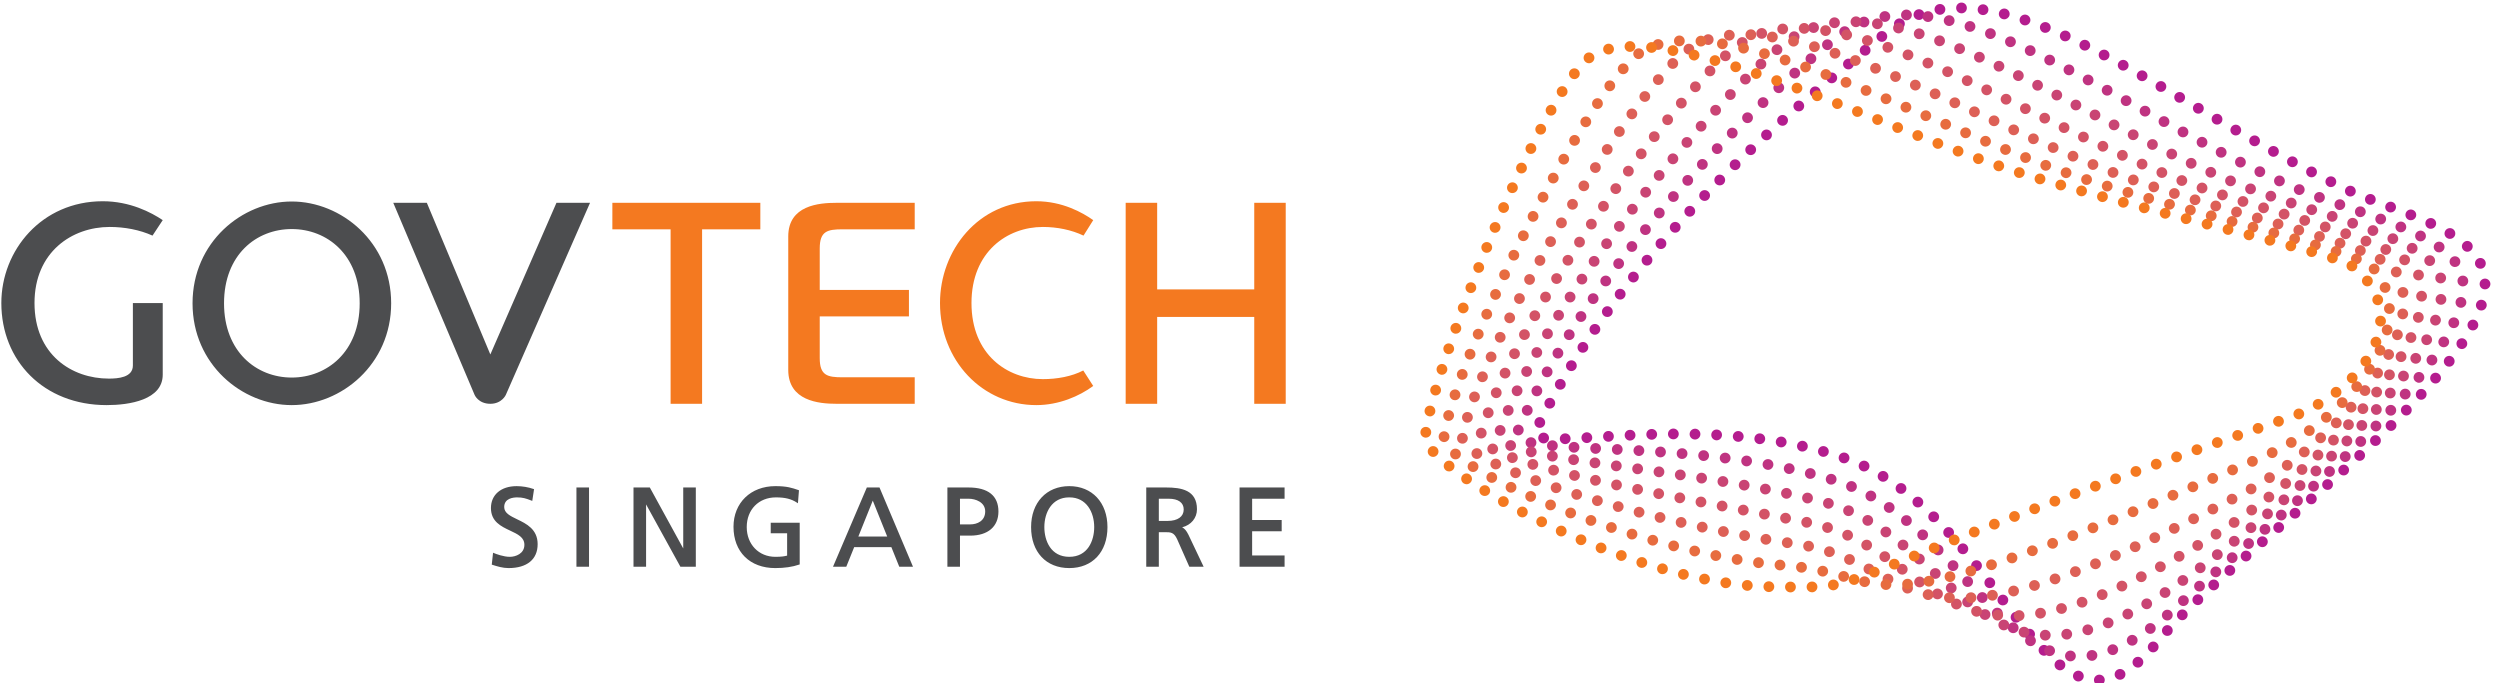
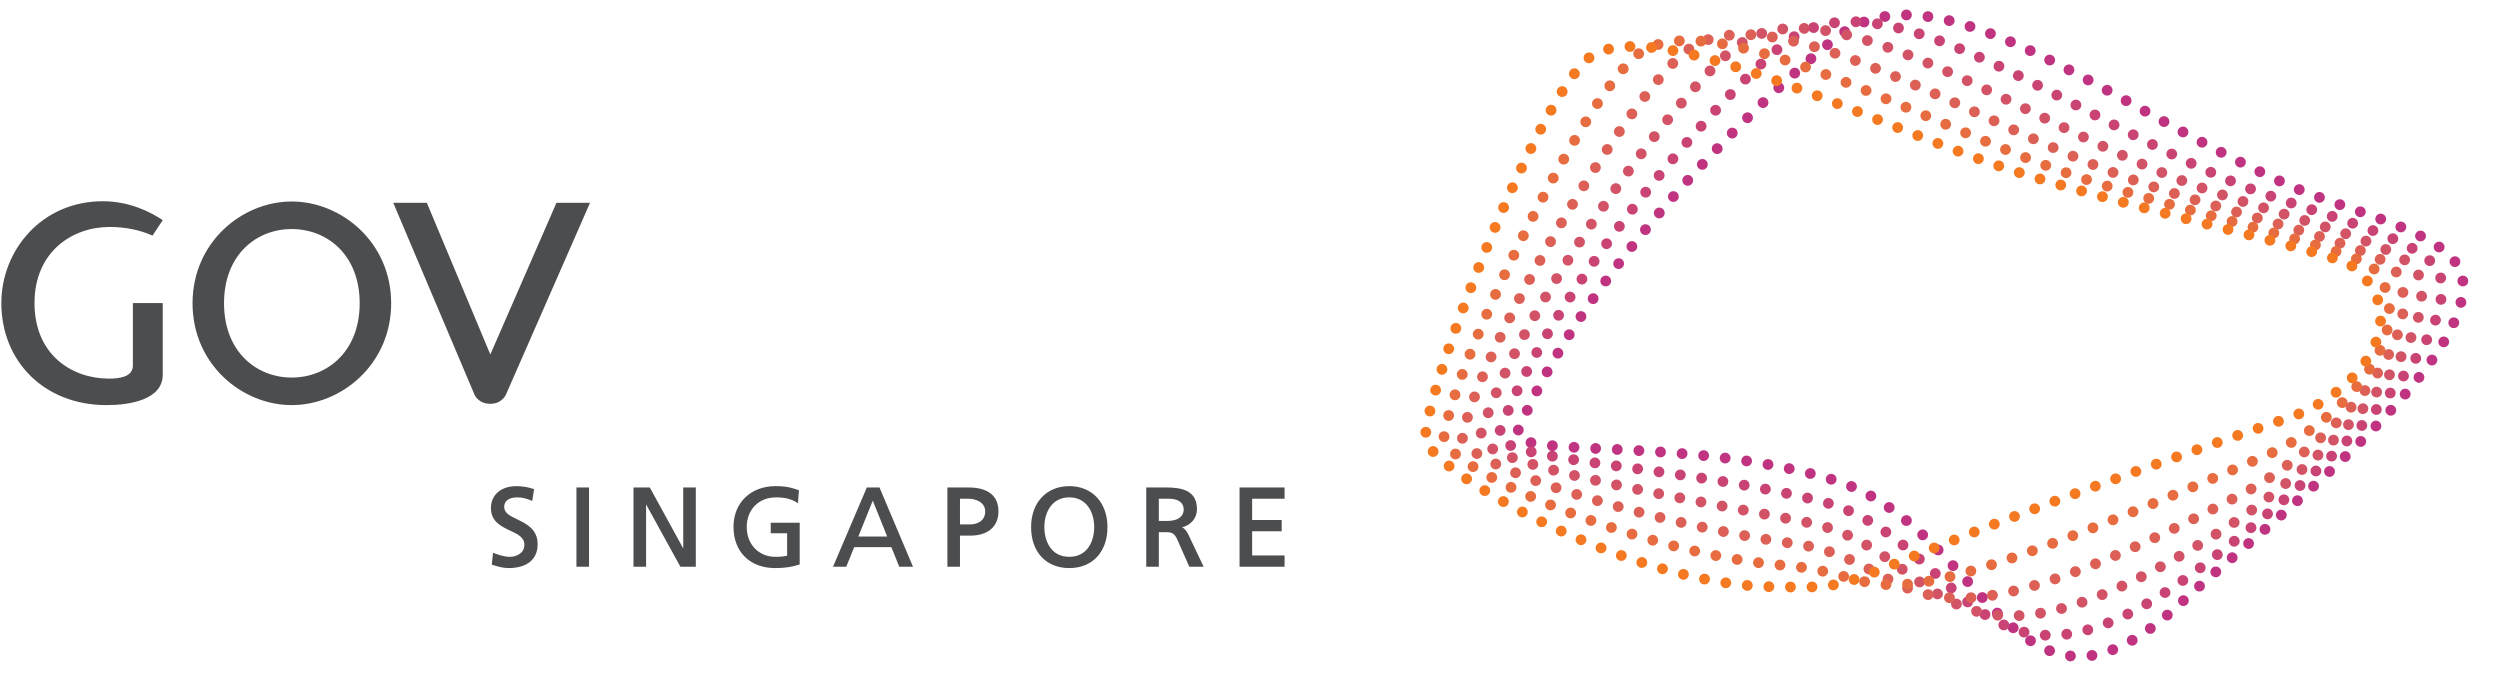
<svg xmlns="http://www.w3.org/2000/svg" height="126.637" viewBox="0 0 463.355 126.637" width="463.355">
  <clipPath id="a">
    <path d="m0 133.228h394.016v-133.228h-394.016z" />
  </clipPath>
  <g clip-path="url(#a)" transform="matrix(1.333 0 0 -1.333 -33.247 148.412)">
    <path d="m0 0c-4.925 0-9.412 3.612-9.412 10.324 0 6.749 4.487 10.324 9.412 10.324s9.449-3.575 9.449-10.324c0-6.712-4.524-10.324-9.449-10.324m0 24.479c-6.895 0-13.79-5.655-13.79-14.155 0-8.5 6.895-14.155 13.79-14.155s13.826 5.655 13.826 14.155-6.931 14.155-13.826 14.155m36.809-.183-9.193-21.085-8.829 21.085h-4.669l11.309-26.704s.51-1.24 2.189-1.24c1.605 0 2.152 1.24 2.152 1.24l11.71 26.704zm-62.122-3.356c2.075 0 4.189-.401 5.957-1.204l1.421 2.153c-1.576 1.057-4.534 2.626-8.338 2.626-8.492 0-14.102-6.822-14.102-14.155 0-8.025 5.879-14.191 14.64-14.191 3.189 0 7.8.729 7.8 4.232v9.959h-4.15v-8.682c0-1.678-2.075-1.824-3.343-1.824-5.149 0-10.336 3.32-10.336 10.506 0 7.114 5.225 10.58 10.451 10.58" fill="#4c4d4f" transform="translate(65.503 58.841)" />
-     <path d="m0 0c1.97 0 3.977-.401 5.654-1.204l1.35 2.153c-1.495 1.057-4.305 2.626-7.916 2.626-8.063 0-13.388-6.822-13.388-14.155 0-8.025 5.909-14.191 13.388-14.191 3.138 0 5.983 1.24 7.916 2.663l-1.386 2.153c-1.605-.839-3.648-1.204-5.618-1.204-4.925 0-9.923 3.393-9.923 10.579 0 7.114 4.962 10.58 9.923 10.58m29.392 3.356v-12.038h-13.498v12.038h-4.378v-27.944h4.378v12.075h13.498v-12.075h4.377v27.944zm-64.792-4.669v-18.569c0-4.305 4.232-4.706 6.712-4.706h10.872v3.684h-10.033c-2.116 0-3.173.256-3.173 2.664v5.801h12.403v3.684h-12.403v5.764c0 2.407 1.057 2.663 3.173 2.663h10.033v3.684h-10.872c-2.48 0-6.712-.364-6.712-4.669m-24.456.985h8.098v-24.26h4.378v24.26h8.098v3.684h-20.574z" fill="#f47920" transform="translate(169.941 79.781)" />
-     <path d="m0 0c-.42.01-.75.35-.739.76 0 .42.34.75.75.74.42 0 .75-.34.739-.76 0-.41-.33-.74-.739-.74zm-3.739.44c-.061.41.219.79.63.85.41.07.79-.21.859-.62.061-.41-.22-.8-.63-.86-.04 0-.08-.01-.12-.01-.359 0-.68.27-.739.64m6.63-.67c-.411.06-.691.44-.63.85.059.41.439.69.849.63.411-.06.691-.44.63-.85-.05-.37-.37-.64-.74-.64-.029 0-.069 0-.109.01m2.88-.58c-.411.1-.651.51-.55.91.099.4.509.65.91.55.399-.1.649-.51.55-.91-.09-.34-.401-.57-.731-.57-.059 0-.12.01-.179.02m-12.39.38c-.131.39.069.82.46.96.389.14.819-.06.96-.45.13-.4-.071-.82-.46-.96-.08-.03-.171-.04-.25-.04-.311 0-.601.19-.71.49m15.22-1.21c-.401.14-.611.56-.481.95.13.4.561.61.95.48.39-.13.611-.56.481-.95-.111-.32-.401-.52-.721-.52-.069 0-.149.02-.229.04m-17.871-.2c-.219.36-.099.82.26 1.03.351.21.811.1 1.031-.26.209-.36.089-.82-.271-1.03-.119-.07-.25-.1-.38-.1-.25 0-.5.13-.64.36m20.651-.82c-.381.15-.57.59-.421.98.16.38.591.57.98.41.38-.15.571-.59.42-.97-.12-.29-.4-.47-.7-.47-.09 0-.189.01-.279.05m2.739-1.17c-.38.17-.54.62-.37 1 .17.37.61.54.99.37s.55-.61.37-.99c-.12-.28-.4-.44-.679-.44-.101 0-.21.02-.311.06m-25.76.14c-.269.31-.229.79.09 1.05.321.27.79.23 1.061-.09.26-.32.219-.79-.101-1.06-.13-.11-.309-.17-.479-.17-.21 0-.42.09-.571.27m28.46-1.41c-.37.18-.53.63-.34 1 .18.38.63.53 1 .34v.01c.371-.19.531-.64.35-1.01-.14-.27-.399-.42-.68-.42-.11 0-.219.03-.33.08m-30.79-.51c-.259.32-.21.8.111 1.06.319.26.79.21 1.049-.11.26-.32.22-.79-.099-1.05-.141-.12-.311-.17-.481-.17-.21 0-.429.09-.58.27m33.46-.85c-.37.2-.51.65-.32 1.02.19.36.65.5 1.011.31.37-.19.509-.64.319-1.01-.13-.26-.399-.4-.67-.4-.109 0-.229.02-.34.08m-35.78-1.06c-.27.32-.22.79.101 1.05.32.27.79.22 1.049-.1.271-.32.22-.79-.099-1.05-.141-.12-.311-.17-.471-.17-.22 0-.439.09-.58.27m38.421-.35c-.36.2-.5.65-.301 1.01.2.37.65.5 1.021.3.359-.2.5-.65.299-1.02-.139-.24-.4-.38-.66-.38-.12 0-.25.02-.359.09m2.619-1.46c-.359.2-.489.66-.279 1.02.199.36.66.49 1.019.28.361-.2.49-.66.281-1.02-.14-.24-.39-.38-.651-.38-.12 0-.25.03-.37.1m-43.359-.12c-.271.32-.221.79.099 1.05h-.01c.321.27.791.23 1.06-.09.271-.31.231-.79-.09-1.05-.139-.12-.319-.18-.49-.18-.21 0-.42.09-.569.27m45.969-1.37c-.36.21-.479.67-.269 1.02.199.36.659.49 1.019.28.361-.21.481-.67.271-1.03-.131-.24-.391-.37-.651-.37-.12 0-.25.03-.37.1m-48.269-.58c-.261.31-.231.79.09 1.06.309.27.79.23 1.059-.09.271-.31.231-.78-.09-1.05-.139-.13-.309-.18-.48-.18-.22 0-.43.08-.579.26m50.869-.93c-.35.21-.48.67-.27 1.02.21.36.67.48 1.031.27.359-.2.479-.66.269-1.02-.139-.24-.389-.37-.649-.37-.131 0-.261.03-.381.1m-53.14-1.05c-.269.32-.24.79.071 1.06.309.28.79.24 1.059-.07.271-.31.24-.79-.069-1.06-.141-.12-.32-.18-.5-.18-.2 0-.41.08-.561.25m55.741-.47c-.361.21-.481.67-.271 1.03s.67.48 1.03.27c.361-.21.481-.67.271-1.03-.141-.24-.391-.37-.651-.37-.129 0-.259.03-.379.1m2.599-1.52c-.359.21-.479.67-.269 1.03s.67.48 1.029.27c.351-.21.471-.67.27-1.03-.139-.24-.389-.37-.65-.37-.13 0-.26.03-.38.1m-60.59-.01c-.28.31-.25.78.061 1.06.309.28.779.25 1.059-.06.281-.31.25-.78-.059-1.06-.141-.13-.32-.19-.5-.19-.211 0-.41.09-.561.25m63.201-1.5c-.361.21-.481.66-.271 1.02.2.36.66.49 1.021.28.36-.21.479-.67.269-1.03-.13-.24-.39-.37-.649-.37-.12 0-.25.03-.37.1m-65.42-.53c-.281.3-.271.78.04 1.06.309.28.779.26 1.059-.05.28-.3.26-.77-.04-1.06-.149-.13-.33-.19-.51-.19-.2 0-.4.08-.549.24m68.04-.97c-.361.21-.491.66-.281 1.02.201.36.661.49 1.021.29.359-.21.489-.66.279-1.03-.139-.24-.389-.38-.649-.38-.13 0-.261.04-.37.1m-70.241-1.1c-.28.3-.269.78.031 1.06.299.29.779.27 1.059-.03.29-.29.271-.77-.019-1.05v-.01c-.151-.13-.34-.2-.521-.2-.2 0-.399.08-.55.23m72.871-.37c-.371.2-.5.65-.3 1.02.199.36.66.49 1.019.29h.01c.36-.2.49-.66.29-1.02-.14-.25-.399-.39-.659-.39-.12 0-.25.03-.36.1m2.639-1.45c-.359.2-.5.65-.3 1.02.201.36.651.5 1.01.3.37-.19.5-.65.311-1.01-.141-.26-.391-.4-.66-.4-.121 0-.241.03-.361.09m-77.67-.27c-.29.29-.28.77.01 1.06.301.29.78.28 1.07-.02.29-.29.281-.76-.019-1.06-.141-.14-.33-.21-.521-.21-.2 0-.389.08-.54.23m80.34-1.14c-.37.19-.51.64-.319 1.01.189.37.649.51 1.01.32.37-.19.519-.64.32-1.01-.131-.26-.391-.41-.66-.41-.12 0-.241.03-.351.09m-82.47-1c-.29.3-.29.77 0 1.07.29.29.76.29 1.06 0 .29-.29.301-.76.011-1.06-.151-.15-.351-.22-.54-.22-.191 0-.38.07-.531.21m85.17-.37c-.37.18-.53.63-.34 1 .18.37.63.52 1.01.34.37-.18.521-.63.33-1.01-.13-.26-.389-.41-.67-.41-.11 0-.229.02-.33.08m2.731-1.32c-.37.17-.54.61-.37.99s.609.55.99.37v.01c.38-.18.55-.62.38-1-.13-.28-.401-.44-.691-.44-.099 0-.21.02-.309.07m-89.99-.47c-.3.28-.311.76-.021 1.06s.761.31 1.061.02c.299-.28.309-.76.019-1.06-.14-.15-.34-.23-.54-.23-.18 0-.37.07-.519.21m92.809-.7c-.38.15-.569.58-.42.97.151.39.58.58.971.43.38-.15.569-.59.42-.98-.111-.29-.391-.47-.7-.47-.09 0-.181.01-.271.05m2.83-1.07c-.389.14-.59.58-.439.96.149.39.58.59.969.44.38-.14.581-.58.43-.97-.109-.29-.39-.48-.7-.48-.09 0-.17.02-.26.05m-97.689-.43c-.311.28-.33.75-.04 1.06.279.3.75.32 1.059.04.3-.28.321-.76.04-1.06-.149-.16-.349-.24-.55-.24-.19 0-.37.06-.509.2m100.489-.65c-.39.15-.579.59-.42.98.15.38.591.57.971.41.389-.15.569-.59.42-.97-.12-.3-.401-.47-.701-.47-.089 0-.179.01-.27.05m2.73-1.17c-.379.17-.54.62-.37 1 .18.37.63.53 1 .36.38-.18.54-.62.361-1-.12-.27-.391-.43-.681-.43-.1 0-.21.02-.31.07m-105.24-.42c-.309.27-.33.75-.059 1.06.279.31.75.33 1.059.06.311-.27.34-.75.061-1.06-.151-.17-.351-.25-.561-.25-.17 0-.349.06-.5.19m107.83-.94c-.36.21-.469.67-.25 1.03.21.35.67.46 1.031.25.349-.21.46-.68.25-1.03-.141-.23-.391-.36-.641-.36-.13 0-.27.03-.39.11m-109.8-1.34c-.31.27-.349.75-.08 1.06.27.32.741.35 1.06.08.311-.27.351-.74.08-1.06-.149-.17-.359-.26-.569-.26-.17 0-.351.06-.491.18m112.1-.36c-.309.29-.33.76-.04 1.06.28.31.75.33 1.061.04.299-.28.319-.75.04-1.06-.151-.16-.351-.24-.55-.24-.191 0-.37.07-.511.2m-114.029-1.95c-.311.26-.361.74-.101 1.05.271.32.74.37 1.061.11.319-.27.359-.74.099-1.06-.15-.18-.36-.27-.58-.27-.17 0-.34.05-.479.17m115.679-.19c-.179.37-.03.82.35 1 .37.18.82.03 1-.35.181-.37.03-.82-.34-1-.109-.05-.219-.07-.33-.07-.279 0-.55.15-.68.42m-117.549-2.17c-.33.26-.38.73-.13 1.06.26.32.729.38 1.059.12.321-.25.38-.72.12-1.05-.15-.19-.37-.29-.589-.29-.161 0-.321.06-.46.16m118.859-1.12c-.409 0-.739.34-.739.75 0 .42.34.75.76.75.41-.01.74-.35.74-.76-.011-.41-.341-.74-.75-.74zm-120.689-1.27c-.33.25-.401.72-.151 1.05s.72.4 1.05.15c.341-.25.4-.72.15-1.05-.15-.2-.37-.3-.599-.3-.16 0-.311.05-.45.15m119.96-1.64c-.401.13-.611.55-.491.94.13.4.55.62.941.49.399-.12.62-.55.489-.94-.1-.32-.39-.52-.71-.52-.08 0-.149.01-.229.03m-121.731-.79c-.34.24-.41.71-.17 1.04.24.34.71.42 1.05.17.33-.24.41-.7.171-1.04-.151-.21-.381-.31-.61-.31-.151 0-.311.04-.441.14m120.441-1.93c-.371.2-.51.65-.321 1.02.191.36.641.51 1.01.32.37-.19.511-.65.32-1.02-.13-.25-.389-.4-.66-.4-.12 0-.239.03-.349.08m-122.151-.55c-.349.24-.439.7-.2 1.05.23.34.7.42 1.04.19.341-.23.431-.7.2-1.04-.149-.21-.38-.33-.62-.33-.149 0-.3.04-.42.13m120.54-1.99c-.34.23-.43.69-.21 1.04.231.34.7.44 1.04.21.351-.23.441-.7.22-1.04h-.01c-.139-.22-.38-.34-.62-.34-.14 0-.29.04-.42.13m-122.2-.53c-.34.23-.439.69-.22 1.04.231.35.691.45 1.04.23.351-.23.441-.69.22-1.04-.149-.22-.39-.34-.63-.34-.14 0-.279.03-.41.11m120.41-1.89c-.33.25-.39.72-.14 1.05s.72.39 1.05.14.39-.72.14-1.05c-.149-.2-.369-.3-.6-.3-.16 0-.32.05-.45.16m-122-.66c-.349.21-.46.68-.239 1.03.21.35.67.46 1.029.25.351-.22.46-.68.25-1.03-.139-.24-.389-.36-.639-.36-.14 0-.271.03-.401.11m120.07-1.66c-.32.27-.349.74-.089 1.06.269.31.75.35 1.059.08.32-.27.361-.74.09-1.05-.149-.18-.359-.27-.569-.27-.181 0-.351.06-.491.18m-121.58-.94c-.36.2-.49.66-.28 1.02s.67.48 1.021.28c.359-.21.49-.67.28-1.03-.141-.24-.391-.37-.651-.37-.129 0-.25.03-.37.1m119.56-1.3c-.3.28-.319.76-.039 1.06h-.011c.28.31.761.33 1.07.05.3-.28.321-.749.04-1.06-.15-.16-.349-.25-.549-.25-.181 0-.361.07-.511.2m-121.01-1.34c-.359.19-.5.65-.3 1.01.191.37.651.5 1.01.311.37-.201.5-.651.311-1.021-.141-.25-.401-.389-.66-.389-.121 0-.241.029-.361.089m118.931-.83c-.301.281-.311.76-.021 1.06.29.29.76.301 1.061.011.3-.29.309-.761.019-1.061-.15-.149-.339-.229-.54-.229-.19 0-.38.069-.519.219m-120.301-1.86c-.37.181-.519.641-.33 1.011.181.369.631.519 1 .329.37-.18.52-.63.341-1.01-.131-.26-.401-.41-.67-.41-.11 0-.231.03-.341.08m118.16-.27c-.29.29-.29.77.01 1.06.29.29.77.29 1.061-.01.29-.29.29-.769-.01-1.059-.141-.141-.33-.221-.521-.221-.2 0-.389.08-.54.23m-100-.66c0 .42.33.75.74.76.42 0 .76-.33.76-.75 0-.41-.33-.75-.75-.75-.41 0-.75.33-.75.74m3.74-.769c-.41.009-.74.359-.73.769.011.41.351.74.77.74.411-.009.741-.36.73-.77-.01-.41-.35-.739-.75-.739zm-6.75.699c-.009.41.31.761.73.77.41.01.761-.31.77-.73.01-.41-.32-.75-.73-.77h-.02c-.4 0-.74.32-.75.73m9.741-.81c-.42.031-.731.38-.71.79.019.42.37.741.79.71.409-.02.729-.37.699-.79-.02-.389-.35-.71-.75-.71zm-12.75.68c-.021.41.299.771.71.78.42.031.769-.29.79-.71.019-.41-.3-.759-.71-.78h-.011c-.01-.01-.02-.01-.029-.01-.401 0-.731.321-.75.72m-2.21-.88c-.42-.019-.771.3-.79.71-.031.41.29.771.7.79.409.03.769-.29.789-.7.03-.42-.289-.77-.699-.8m17.929 0c-.41.03-.719.401-.679.811.04.409.399.719.819.679.41-.04.71-.4.681-.81-.04-.39-.361-.69-.75-.69-.021 0-.04 0-.071.01m-21.73.53c-.02.411.29.76.711.79h-.011c.42.02.771-.29.8-.709.02-.411-.289-.761-.71-.791h-.04c-.39 0-.73.31-.75.71m-5.39-.75c-.41.07-.679.46-.61.871.07.41.45.679.87.609.4-.069.681-.449.61-.859-.059-.371-.379-.63-.74-.63-.04 0-.09.009-.13.009m2.38.621c-.01.41.311.759.731.769.41.01.759-.309.769-.729.01-.411-.309-.75-.729-.771h-.021c-.399 0-.74.32-.75.731m27.71-.731c-.42.061-.71.441-.649.84.05.42.429.71.84.65.41-.049.7-.429.649-.84-.05-.379-.38-.65-.75-.65zm85.16-.019c-.29.299-.28.779.021 1.059.3.29.779.271 1.059-.03.29-.3.281-.77-.019-1.06-.151-.13-.33-.2-.521-.2-.2 0-.4.07-.54.231m-82.219-.42c-.411.069-.68.46-.611.869.071.41.46.68.87.61.401-.07.68-.46.611-.87-.071-.359-.38-.62-.741-.62-.04 0-.089.011-.129.011m2.919-.58c-.41.089-.66.5-.57.899.09.4.49.66.891.57.409-.09.659-.49.569-.9-.08-.35-.39-.58-.729-.58-.061 0-.111 0-.161.011m2.88-.721c-.4.11-.639.53-.519.931.109.389.519.629.92.509.399-.11.63-.52.519-.92-.09-.33-.389-.549-.719-.549-.071 0-.141.009-.201.029m74.21-.34c-.28.311-.259.78.04 1.07v-.009c.3.29.781.269 1.06-.04.28-.3.27-.771-.039-1.061-.141-.13-.33-.2-.511-.2-.2 0-.399.091-.55.24m-71.38-.55c-.4.14-.599.571-.469.96.139.39.569.6.96.46.389-.13.599-.559.46-.95-.111-.31-.401-.51-.71-.51-.08 0-.16.021-.241.04m2.701-1.099c-.37.179-.531.629-.351 1 .17.379.62.54 1 .359.37-.18.53-.63.351-1-.13-.27-.401-.43-.681-.43-.1 0-.21.02-.319.071m66.45-.371c-.271.3-.25.78.059 1.05h-.009c.309.281.79.26 1.059-.05.28-.299.26-.78-.05-1.06-.139-.13-.32-.19-.5-.19-.21 0-.41.081-.559.25m-63.87-1.02c-.361.21-.471.681-.25 1.03.21.35.67.47 1.029.25.351-.219.46-.679.25-1.03-.14-.23-.39-.359-.64-.359-.139 0-.269.029-.389.109m61.63-.989c-.281.309-.25.779.059 1.05.311.279.78.25 1.061-.061.269-.3.25-.779-.061-1.05v-.01c-.139-.12-.319-.179-.5-.179-.21 0-.41.079-.559.25m-59.201-.66c-.33.25-.4.719-.15 1.049.25.34.71.4 1.051.161.33-.25.399-.721.149-1.05-.149-.2-.37-.301-.599-.301-.161 0-.311.04-.451.141m56.941-1.34c-.28.309-.25.779.059 1.059.31.27.79.241 1.06-.07.28-.31.25-.779-.069-1.06-.141-.12-.311-.179-.491-.179-.21 0-.41.079-.559.25m-54.641-.511c-.309.27-.349.75-.069 1.061.269.309.739.339 1.05.069.319-.27.349-.739.08-1.06-.151-.17-.361-.25-.571-.25-.169 0-.349.06-.49.18m52.37-1.48c-.28.31-.24.791.071 1.06.309.271.779.24 1.059-.069.271-.311.24-.781-.069-1.061-.151-.12-.32-.18-.5-.18-.211 0-.41.081-.561.25m-50.21-.54c-.29.29-.29.77 0 1.06.29.3.771.3 1.06.01.301-.289.301-.77.011-1.06-.151-.15-.34-.22-.54-.22-.191 0-.38.07-.531.21m47.941-1.44c-.28.311-.24.79.069 1.061.311.269.79.239 1.061-.071.269-.309.239-.79-.08-1.059-.141-.12-.311-.191-.491-.191-.21 0-.42.09-.559.26m-45.881-.71c-.279.311-.26.78.051 1.061.3.279.779.259 1.059-.051.271-.31.25-.779-.05-1.06-.15-.13-.33-.19-.509-.19-.2 0-.41.08-.551.24m43.61-1.269c-.28.309-.25.79.071 1.059.309.271.78.24 1.059-.08.271-.31.24-.779-.08-1.05h.011c-.151-.13-.32-.19-.5-.19-.21 0-.421.091-.561.261m-41.66-.971c-.26.31-.22.79.101 1.051.319.269.79.229 1.05-.091.269-.32.229-.789-.09-1.06-.141-.12-.311-.17-.481-.17-.22 0-.429.09-.58.27m39.391-1.02c-.271.31-.24.781.069 1.06.311.27.78.24 1.061-.069.269-.311.24-.781-.071-1.061-.15-.12-.32-.189-.5-.189-.2 0-.41.089-.559.259m-37.5-1.309c-.261.329-.2.8.12 1.059.329.25.8.2 1.059-.13.25-.32.201-.79-.129-1.049-.141-.111-.3-.161-.46-.161-.22 0-.441.1-.59.281m35.25-.7c-.281.309-.25.79.059 1.059.311.28.781.25 1.061-.059.269-.3.25-.781-.061-1.061-.15-.12-.32-.189-.5-.189-.21 0-.41.089-.559.25m-33.41-1.67c-.25.33-.191.799.139 1.049s.8.19 1.05-.14c.25-.329.19-.8-.14-1.05-.139-.1-.299-.149-.46-.149-.219 0-.45.099-.589.29m31.179-.351c-.28.3-.259.78.04 1.061.311.279.781.259 1.061-.051.279-.31.26-.78-.04-1.06-.151-.13-.33-.2-.511-.2-.199 0-.41.09-.55.25m-2.2-2.069c-.29.299-.279.779.03 1.059v.01c.3.28.771.271 1.06-.029.28-.301.27-.781-.029-1.071v.01c-.151-.139-.33-.21-.521-.21-.2 0-.39.08-.54.231m-27.17.019c-.24.33-.18.81.151 1.05.33.25.799.19 1.049-.14s.18-.799-.139-1.049c-.141-.101-.301-.151-.46-.151-.221 0-.45.1-.601.29m25.021-2.13c-.29.29-.29.76 0 1.06.29.29.769.29 1.059 0s.29-.77 0-1.06c-.149-.15-.34-.219-.53-.219-.189 0-.38.069-.529.219m-23.181-.27c-.25.33-.189.801.131 1.051.329.259.8.199 1.059-.13.25-.321.191-.801-.139-1.051-.131-.109-.301-.16-.46-.16-.221 0-.441.1-.591.29m21.131-1.94c-.311.281-.33.75-.051 1.06.271.31.75.33 1.051.051.309-.281.329-.75.059-1.061-.15-.16-.36-.24-.559-.24-.181 0-.36.06-.5.19m-19.231-.429c-.259.319-.219.79.1 1.059.32.26.79.22 1.051-.099.269-.311.229-.79-.091-1.051-.14-.119-.31-.18-.48-.18-.219 0-.429.09-.58.271m17.27-1.861c-.31.27-.34.75-.06 1.06.271.31.741.341 1.05.06.311-.27.34-.74.07-1.049-.15-.17-.36-.261-.56-.261-.18 0-.359.06-.5.19m-15.23-.429c-.28.299-.28.779.02 1.059.301.29.77.28 1.061-.01.29-.299.28-.78-.021-1.07-.14-.14-.33-.21-.52-.21s-.389.08-.54.231m13.031-1.62c-.271.309-.231.79.08 1.059.309.271.79.231 1.059-.08.271-.319.231-.79-.08-1.06-.139-.12-.32-.18-.49-.18-.21 0-.42.091-.569.261m-10.731-.481c-.33.26-.389.731-.13 1.061.25.319.731.379 1.05.12v.009c.33-.259.38-.73.13-1.06-.149-.19-.37-.29-.59-.29-.16 0-.319.06-.46.16m8.141-1.05c-.181.37-.03.821.34 1 .37.191.819.031 1.009-.34.18-.36.031-.82-.339-1-.111-.049-.221-.08-.33-.08-.281 0-.54.151-.68.42m-5.41-.599c-.38.159-.561.599-.401.979s.6.57.981.401c.38-.161.559-.601.399-.981-.12-.29-.399-.46-.689-.46-.101 0-.191.021-.29.061m2.46.109c-.021.41.299.76.71.78.42.02.769-.3.79-.71.009-.42-.311-.77-.721-.79h-.04c-.39 0-.73.321-.739.72" fill="#b41d8e" transform="translate(297.665 109.48)" />
    <path d="m0 0c-.41 0-.75.34-.74.75 0 .42.34.75.75.75.42-.01.75-.35.75-.76-.01-.41-.34-.74-.75-.74zm-3.73.41c-.071.41.209.79.62.86.41.06.799-.21.86-.62.069-.41-.21-.8-.62-.86-.04-.01-.08-.01-.12-.01-.361 0-.681.26-.74.63m6.629-.63c-.41.06-.7.43-.639.84.059.42.429.7.84.64v.01c.41-.06.7-.44.639-.85-.05-.38-.37-.65-.739-.65-.03 0-.07 0-.101.01m2.88-.55c-.41.1-.649.5-.559.9.099.41.509.65.91.56.399-.1.649-.5.55-.9-.08-.35-.39-.58-.731-.58-.05 0-.109.01-.17.02m-12.38.27c-.139.39.061.82.451.97.379.14.809-.05.96-.44.139-.39-.05-.82-.441-.97-.09-.03-.17-.04-.26-.04-.309 0-.589.18-.71.48m15.22-1.07c-.39.13-.609.55-.489.94.13.4.55.62.949.49.391-.12.61-.55.481-.94-.1-.32-.39-.52-.71-.52-.08 0-.151.01-.231.03m-17.829-.41c-.23.36-.12.82.23 1.04.349.22.809.12 1.03-.23.229-.35.12-.81-.231-1.04-.12-.07-.259-.11-.399-.11-.25 0-.49.12-.63.34m20.63-.57c-.391.15-.58.58-.431.97.141.39.58.58.96.43.391-.14.58-.58.441-.96-.12-.3-.401-.49-.701-.49-.089 0-.179.02-.269.05m2.76-1.12c-.38.16-.561.61-.401.99.17.38.611.55.991.39.379-.16.559-.61.389-.99-.119-.28-.399-.45-.689-.45-.101 0-.191.02-.29.06m-25.731-.2c-.269.32-.22.8.101 1.06.319.26.79.22 1.05-.1.269-.32.219-.79-.1-1.06-.141-.11-.311-.17-.471-.17-.219 0-.429.09-.58.27m28.45-1.02c-.37.17-.54.62-.359 1 .17.37.619.53.989.36h.011c.369-.18.529-.63.359-1-.129-.27-.399-.43-.679-.43-.111 0-.22.02-.321.07m-30.74-.94c-.269.31-.229.79.08 1.06.311.27.781.24 1.061-.08.269-.31.229-.78-.08-1.05-.141-.13-.311-.19-.491-.19-.209 0-.419.09-.57.26m33.431-.36c-.37.18-.521.63-.34 1 .189.37.64.52 1.01.34.37-.19.519-.63.34-1.01-.13-.26-.401-.41-.67-.41-.12 0-.231.02-.34.08m2.67-1.36c-.361.19-.51.64-.321 1.01.191.37.651.51 1.01.32.37-.19.511-.64.321-1.01-.13-.26-.39-.41-.661-.41-.12 0-.24.03-.349.09m-38.34-.29c-.28.31-.25.78.05 1.06h.009c.3.28.781.25 1.05-.05.281-.31.261-.79-.05-1.06-.15-.13-.32-.2-.5-.2-.209 0-.41.09-.559.25m41-1.11c-.37.19-.511.65-.311 1.01.191.37.651.51 1.01.31.37-.19.511-.65.311-1.02-.13-.25-.39-.39-.66-.39-.121 0-.241.03-.35.09m-43.21-.93c-.28.3-.271.77.04 1.06.3.28.779.26 1.06-.04.28-.3.259-.78-.04-1.06-.14-.14-.331-.2-.51-.2-.2 0-.401.08-.55.24m45.85-.5c-.371.2-.5.65-.3 1.01.189.37.649.5 1.019.31.361-.2.491-.66.29-1.02-.13-.25-.389-.39-.649-.39-.13 0-.25.03-.36.09m2.629-1.45c-.36.2-.49.66-.29 1.02.201.36.651.5 1.01.3.37-.2.5-.66.301-1.02-.141-.25-.391-.39-.66-.39-.12 0-.24.03-.361.09m-50.66-.13c-.29.3-.279.77.021 1.06s.769.28 1.059-.02.281-.78-.019-1.06c-.141-.14-.33-.21-.521-.21-.2 0-.389.08-.54.23m53.29-1.32c-.359.2-.49.65-.29 1.02.2.36.66.49 1.021.29.359-.2.49-.66.29-1.02-.13-.25-.391-.39-.651-.39-.129 0-.25.03-.37.1m-55.439-.79c-.29.3-.29.77.01 1.06.29.29.769.29 1.059-.01.29-.29.29-.76-.01-1.06-.139-.14-.339-.21-.53-.21-.189 0-.38.07-.529.22m58.08-.67c-.36.2-.5.66-.301 1.02.2.37.66.5 1.021.3.36-.2.5-.66.299-1.02-.139-.25-.4-.39-.66-.39-.12 0-.25.03-.359.09m2.64-1.44c-.361.2-.5.65-.3 1.02.2.36.649.5 1.019.3.361-.2.5-.65.3-1.02-.13-.25-.39-.39-.659-.39-.12 0-.24.03-.36.09m-62.84-.03c-.29.29-.3.76-.01 1.06s.77.3 1.069.01c.29-.29.29-.77 0-1.06-.139-.15-.34-.23-.529-.23-.19 0-.381.08-.53.22m65.5-1.4h-.01c-.36.2-.5.65-.301 1.01.191.37.651.51 1.011.31.359-.19.5-.64.31-1.01-.14-.25-.39-.4-.661-.4-.12 0-.24.03-.349.09m-67.58-.77c-.311.29-.311.76-.031 1.06.29.3.76.31 1.061.02.3-.28.31-.76.029-1.06-.149-.15-.349-.23-.55-.23-.179 0-.37.07-.509.21m70.24-.64c-.37.2-.511.65-.32 1.02.19.36.65.51 1.009.32.37-.19.521-.65.321-1.02-.13-.25-.39-.4-.66-.4-.121 0-.241.03-.35.08m2.689-1.37c-.37.19-.519.64-.33 1.01.181.37.63.52 1 .33.37-.18.521-.63.34-1-.14-.27-.399-.42-.67-.42-.12 0-.229.03-.34.08m-74.99-.19c-.3.28-.319.76-.04 1.06.28.3.761.32 1.061.04.309-.28.32-.76.04-1.06-.151-.16-.351-.24-.55-.24-.181 0-.36.07-.511.2m77.7-1.14c-.37.18-.529.63-.349 1 .179.37.63.53 1 .35.38-.18.53-.63.349-1-.13-.27-.399-.43-.67-.43-.109 0-.219.03-.33.08m-79.719-1.09c-.31.28-.33.75-.06 1.06.279.31.75.33 1.06.06.309-.28.33-.75.059-1.06-.149-.17-.349-.25-.559-.25-.18 0-.361.06-.5.19m82.46-.2c-.38.17-.54.62-.371.99.17.38.621.55.991.38.38-.18.549-.62.37-1-.12-.27-.391-.44-.681-.44-.099 0-.21.02-.309.07m2.78-1.22c-.38.16-.57.59-.41.98.16.38.599.56.979.41.381-.16.57-.6.41-.98-.12-.29-.399-.47-.689-.47-.101 0-.2.02-.29.06m-87.231-.84c-.309.27-.339.75-.069 1.06s.739.34 1.06.07c.309-.27.339-.74.07-1.06-.15-.17-.36-.25-.57-.25-.17 0-.35.06-.491.18m90.071-.25c-.39.14-.59.57-.451.96.14.39.571.59.96.44.39-.14.59-.57.451-.96-.111-.3-.401-.49-.71-.49-.08 0-.17.01-.25.05m2.84-1.02c-.39.14-.59.57-.46.96.139.39.57.6.96.46.389-.14.589-.56.459-.96-.11-.3-.4-.5-.709-.5-.081 0-.161.01-.25.04m2.849-.99c-.39.14-.599.57-.46.96.131.39.561.6.95.46h.01c.391-.14.591-.56.46-.95-.109-.31-.399-.51-.72-.51-.08 0-.16.02-.24.04m-97.71-.03c-.319.27-.359.74-.09 1.06.271.31.741.35 1.061.09.309-.27.349-.74.09-1.06-.151-.18-.361-.27-.58-.27-.17 0-.34.06-.481.18m100.53-.98c-.389.15-.589.58-.439.97.14.39.569.59.96.44.39-.14.59-.58.439-.96-.109-.31-.399-.49-.7-.49-.09 0-.17.01-.26.04m2.771-1.08c-.381.16-.561.6-.4.98.16.38.599.56.98.4.38-.16.56-.6.409-.98-.13-.29-.399-.46-.699-.46-.091 0-.19.02-.29.06m-105.221-.26c-.319.26-.359.73-.099 1.05.259.32.729.37 1.049.11.321-.26.371-.74.111-1.06-.151-.18-.361-.27-.58-.27-.17 0-.34.05-.481.17m107.91-.98c-.37.19-.519.64-.33 1.01.191.37.641.52 1.01.33.37-.19.511-.64.33-1.01-.139-.26-.399-.41-.67-.41-.12 0-.229.03-.34.08m-109.78-1.38c-.319.26-.38.73-.119 1.05.25.33.72.39 1.05.13.319-.26.38-.73.12-1.05-.141-.19-.36-.29-.591-.29-.159 0-.319.05-.46.16m112.271-.09c-.34.24-.42.7-.18 1.04.239.34.71.42 1.05.18s.42-.7.179-1.04c-.149-.21-.379-.32-.62-.32-.149 0-.299.04-.429.14m2.04-1.88c-.25.33-.191.8.139 1.05s.8.19 1.05-.14c.25-.32.191-.79-.14-1.05-.139-.1-.299-.15-.459-.15-.22 0-.441.1-.59.29m-116.14-.42c-.33.25-.391.72-.141 1.05s.72.4 1.05.15.391-.72.141-1.05c-.151-.2-.37-.3-.601-.3-.149 0-.309.05-.449.15m-1.78-2.42c-.34.24-.41.71-.17 1.05.25.33.72.41 1.05.16.33-.24.41-.71.17-1.05-.151-.2-.38-.3-.611-.3-.159 0-.309.04-.439.14m118.87.54c-.04.42.269.78.68.81.41.04.78-.27.809-.68.04-.42-.269-.78-.68-.81-.019 0-.04-.01-.07-.01-.38 0-.71.3-.739.69m-120.61-3c-.34.23-.42.7-.191 1.04.24.34.711.42 1.051.19.34-.24.42-.71.18-1.05-.14-.21-.371-.32-.611-.32-.149 0-.3.04-.429.14m120.91-.64c-.401.1-.651.5-.55.91.09.4.5.65.899.55.401-.09.651-.5.561-.9-.09-.35-.391-.58-.731-.58-.059 0-.12.01-.179.02m-122.59-1.86c-.34.23-.441.69-.21 1.04.229.34.699.44 1.04.21.35-.23.439-.7.21-1.04-.141-.22-.38-.34-.63-.34-.141 0-.28.04-.41.13m121.47-.93c-.38.17-.55.62-.38 1 .17.37.61.54.99.37.38-.16.55-.61.38-.99-.12-.28-.401-.44-.681-.44-.109 0-.21.02-.309.06m-123.09-1.61c-.351.22-.45.68-.231 1.04.221.35.681.45 1.031.23.349-.22.46-.68.24-1.041-.151-.219-.391-.339-.641-.339-.139 0-.269.03-.399.11m121.62-1.01c-.361.21-.481.67-.261 1.029.211.361.671.471 1.021.261.36-.211.479-.671.259-1.03-.139-.231-.389-.36-.639-.36-.13 0-.26.03-.38.1m-123.17-1.56c-.36.21-.471.67-.261 1.02.21.359.67.48 1.021.27.36-.22.479-.67.269-1.031-.139-.239-.389-.37-.649-.37-.13 0-.26.031-.38.111m121.479-.93c-.339.24-.429.71-.189 1.05.239.33.71.42 1.05.179.34-.239.42-.71.179-1.049-.149-.201-.379-.321-.61-.321-.149 0-.3.051-.43.141m-122.96-1.691c-.36.201-.5.661-.29 1.021.201.37.661.5 1.021.29.359-.2.489-.65.29-1.02-.141-.241-.391-.38-.66-.38-.12 0-.25.03-.361.089m121.121-.689c-.331.25-.38.72-.121 1.05h-.009c.259.32.729.38 1.059.12.321-.25.38-.731.12-1.05-.149-.19-.37-.29-.589-.29-.161 0-.321.06-.46.17m-122.531-1.97c-.359.19-.509.65-.319 1.01.189.37.649.52 1.01.33.37-.19.51-.65.32-1.02-.131-.25-.391-.4-.66-.4-.12 0-.24.03-.351.08m120.59-.34c-.319.27-.349.75-.079 1.06s.739.35 1.06.08c.309-.27.349-.74.08-1.06-.151-.17-.361-.26-.571-.26-.179 0-.349.06-.49.18m-2.019-2.23c-.31.28-.33.75-.05 1.06.279.3.76.32 1.059.04.311-.28.33-.75.05-1.06-.149-.16-.349-.24-.55-.24-.189 0-.37.07-.509.2m-119.88-.13c-.38.18-.54.62-.361 1 .181.37.63.53 1 .35.371-.18.531-.62.361-1-.13-.27-.401-.43-.68-.43-.11 0-.221.03-.32.08m117.8-2.05c-.3.29-.31.76-.02 1.06s.76.31 1.06.02c.299-.29.309-.76.019-1.06-.149-.15-.34-.23-.539-.23-.19 0-.37.07-.52.21m-119.02-.7c-.381.16-.561.6-.391.98.161.38.601.56.981.39.38-.16.559-.6.39-.98-.121-.29-.401-.46-.69-.46-.101 0-.2.02-.29.07m116.899-1.44c-.299.3-.299.77 0 1.06v.01c.29.29.771.28 1.061-.01s.29-.77 0-1.06c-.15-.14-.341-.22-.53-.22-.191 0-.39.08-.531.22m-115.009-.36c-.41.09-.66.49-.561.9.091.4.49.65.891.56.41-.09.66-.5.57-.9-.08-.35-.391-.58-.73-.58-.06 0-.111 0-.17.02m3.08-.45c-.42.04-.72.41-.68.82.039.41.399.72.819.68.411-.04.71-.41.67-.82-.029-.39-.359-.68-.75-.68zm3.03-.22c-.421.03-.73.38-.71.79.029.42.38.73.789.71.421-.02.731-.38.711-.79-.03-.4-.36-.71-.75-.71zm3.01-.16c-.41.02-.731.37-.71.79.019.41.37.73.779.71.421-.02.731-.37.711-.78-.011-.4-.351-.72-.75-.72zm3.01-.14c-.411.02-.741.37-.71.79.009.41.37.73.78.71s.729-.37.71-.79c-.021-.4-.351-.71-.75-.71zm3-.16c-.42.03-.73.38-.71.79.019.42.379.73.79.71.41-.02.729-.38.71-.79-.02-.4-.361-.71-.75-.71zm2.99-.19c-.41.03-.72.39-.691.8.031.42.38.73.8.7.41-.03.721-.38.691-.8-.02-.39-.35-.7-.75-.7zm2.99-.22c-.41.03-.721.4-.681.81.031.41.401.72.811.68.41-.03.72-.39.68-.81-.031-.39-.361-.68-.741-.68zm2.989-.28c-.41.04-.71.41-.67.82.04.42.41.72.821.67.41-.04.71-.41.67-.82-.04-.38-.361-.67-.741-.67zm88.74.09c-.29.3-.28.77.021 1.06.3.29.779.28 1.069-.02.281-.3.271-.78-.029-1.06-.141-.14-.33-.21-.52-.21-.191 0-.39.08-.541.23m-85.769-.43c-.41.06-.7.43-.65.84.049.41.429.7.839.65.411-.05.701-.42.651-.83-.05-.38-.37-.66-.74-.66zm2.97-.4c-.41.06-.691.44-.63.85.059.41.439.7.849.63.411-.06.691-.44.63-.85-.059-.37-.38-.64-.75-.64-.029 0-.069 0-.099.01m2.95-.48c-.41.07-.681.46-.61.87.07.4.459.67.87.6.41-.07.679-.46.61-.87-.07-.36-.391-.62-.74-.62-.04 0-.09.01-.13.02m2.93-.58c-.411.09-.67.49-.581.89.09.41.481.67.89.58.401-.09.66-.49.58-.89-.08-.35-.389-.59-.739-.59-.051 0-.101 0-.15.01m74.73-.17c-.29.3-.27.78.029 1.06.311.28.781.27 1.071-.04.28-.3.259-.77-.04-1.06-.151-.13-.33-.2-.51-.2-.2 0-.401.08-.55.24m-71.83-.5c-.4.1-.65.51-.54.91.1.4.51.65.909.54.4-.1.641-.5.54-.91-.079-.34-.39-.56-.729-.56-.061 0-.12 0-.18.02m2.869-.79c-.399.12-.619.54-.5.93.11.4.53.63.931.51.399-.12.62-.53.5-.93-.09-.33-.391-.54-.72-.54-.07 0-.141.01-.211.03m66.731-.75c-.281.31-.25.78.049 1.06.311.28.781.26 1.061-.05.279-.3.26-.78-.051-1.06h.011c-.151-.13-.33-.19-.511-.19-.199 0-.409.08-.559.24m-63.981-.23c-.38.17-.559.6-.399.99.16.38.599.56.99.39h-.011c.381-.16.561-.6.401-.98-.121-.29-.401-.46-.691-.46-.09 0-.189.02-.29.06m2.62-1.28c-.359.2-.489.66-.29 1.02.21.36.66.49 1.03.28.351-.2.481-.65.281-1.02-.141-.24-.391-.38-.651-.38-.13 0-.25.03-.37.1m59.12-.5c-.269.31-.25.78.061 1.06.309.27.779.25 1.059-.06.281-.31.25-.78-.059-1.06-.141-.13-.32-.19-.5-.19-.2 0-.41.08-.561.25m-56.63-1.06c-.339.23-.429.7-.189 1.04.229.34.699.43 1.04.19.34-.24.43-.7.189-1.04-.15-.21-.379-.33-.62-.33-.139 0-.29.05-.42.14m54.38-.93c-.279.31-.25.78.061 1.05.309.28.79.25 1.059-.06.281-.31.25-.79-.07-1.06-.14-.13-.309-.19-.489-.19-.21 0-.42.09-.561.26m-52.04-.85c-.319.26-.359.73-.099 1.05.259.32.729.37 1.059.11.311-.27.361-.74.101-1.06-.151-.18-.361-.27-.58-.27-.17 0-.34.05-.481.17m49.771-1.14c-.28.32-.24.79.069 1.06.311.27.79.24 1.061-.07.269-.31.24-.79-.071-1.06-.149-.12-.319-.18-.5-.18-.21 0-.41.08-.559.25m-47.54-.82c-.3.29-.321.76-.04 1.06.28.31.759.32 1.059.04.311-.28.321-.75.04-1.06-.149-.16-.349-.24-.549-.24-.18 0-.371.07-.51.2m3.189-1.02.011-.01zm42.071-.13c-.27.31-.241.79.08 1.06.309.27.78.24 1.059-.08.261-.31.231-.78-.08-1.06-.14-.12-.319-.18-.489-.18-.21 0-.42.09-.57.26m-43.14-.92c-.29.29-.28.77.019 1.06.29.29.76.28 1.05-.01.29-.3.29-.77 0-1.07-.149-.14-.34-.21-.529-.21-.191 0-.391.08-.54.23m40.859-1.05c-.269.32-.239.79.08 1.06.311.27.781.24 1.05-.08.271-.31.24-.78-.069-1.05-.141-.13-.321-.19-.49-.19-.21 0-.42.09-.571.26m-38.8-1.12c-.28.3-.259.78.04 1.06.311.28.781.26 1.061-.04.279-.31.27-.78-.04-1.06-.141-.14-.32-.2-.511-.2-.199 0-.399.08-.55.24m36.521-.85c-.271.31-.24.78.08 1.06.31.27.779.23 1.06-.08.269-.31.229-.78-.08-1.06-.14-.12-.321-.18-.491-.18-.21 0-.42.09-.569.26m-34.49-1.37c-.281.31-.26.78.05 1.06.299.28.78.26 1.059-.05.28-.3.25-.78-.05-1.06-.139-.13-.33-.19-.509-.19-.201 0-.401.08-.55.24m32.229-.62c-.269.31-.25.78.071 1.06.309.27.78.24 1.059-.07.271-.31.24-.78-.069-1.06-.141-.12-.321-.18-.5-.18-.2 0-.41.08-.561.25m-30.189-1.6c-.281.3-.26.78.04 1.06s.769.27 1.059-.04c.281-.3.26-.77-.04-1.06-.139-.13-.33-.2-.509-.2-.201 0-.401.08-.55.24m27.96-.43c-.281.31-.26.78.05 1.06.299.28.77.26 1.049-.04.29-.31.26-.78-.04-1.06-.139-.13-.33-.2-.509-.2-.201 0-.401.08-.55.24m-25.851-1.76c-.29.3-.3.77 0 1.07.29.29.761.29 1.061 0 .29-.29.29-.77 0-1.06-.14-.15-.34-.22-.531-.22-.189 0-.379.07-.53.21m23.591-.23c-.261.32-.231.79.09 1.06.319.27.79.23 1.059-.08.26-.32.231-.79-.089-1.06-.14-.12-.31-.18-.491-.18-.21 0-.42.09-.569.26m-21.341-1.84c-.309.26-.349.74-.079 1.05.27.32.739.36 1.05.09.319-.27.359-.74.09-1.06-.151-.17-.361-.26-.571-.26-.17 0-.339.06-.49.18m18.95.03c-.25.33-.17.8.17 1.05.33.24.801.16 1.04-.17.241-.33.17-.8-.17-1.05-.13-.1-.28-.14-.429-.14-.241 0-.47.11-.611.31m-2.559-1.58c-.21.36-.09.82.269 1.03.361.21.821.08 1.031-.28.2-.36.08-.82-.281-1.02-.12-.07-.25-.1-.37-.1-.26 0-.519.13-.649.37m-13.901-.32c-.349.23-.45.69-.229 1.04.229.35.689.45 1.04.22.35-.22.449-.68.22-1.03-.14-.23-.38-.35-.63-.35-.141 0-.281.04-.401.12m11.141-.88c-.15.39.05.82.43.97.389.15.82-.04.969-.43.151-.38-.04-.82-.429-.97-.09-.03-.18-.05-.271-.05-.3 0-.58.18-.699.48m-8.351-.57c-.389.15-.58.59-.429.97.149.39.59.58.969.42v.01c.39-.16.581-.59.43-.98-.119-.29-.399-.47-.699-.47-.091 0-.191.01-.271.05m5.42-.07c-.059.41.21.79.62.85.411.07.8-.21.861-.62.059-.41-.221-.79-.62-.86-.04-.01-.08-.01-.12-.01-.361 0-.68.27-.741.64m-2.34-.71h.01c-.42.05-.71.42-.67.83.05.41.42.71.83.66.411-.04.71-.42.661-.83-.04-.38-.361-.66-.741-.66z" fill="#bf3381" transform="translate(290.006 108.51)" />
    <path d="m0 0c-.41.01-.74.36-.73.77.02.42.36.74.78.73.41-.01.74-.36.72-.77-.01-.41-.34-.73-.75-.73zm-3.71.52c-.05.41.24.78.649.84.411.05.79-.24.841-.65.05-.41-.24-.79-.65-.84-.03 0-.06-.01-.09-.01-.37 0-.7.28-.75.66m6.6-.79c-.411.06-.69.44-.63.85s.44.69.849.63c.411-.06.691-.44.631-.85-.051-.37-.37-.64-.74-.64-.03 0-.07 0-.11.01m-9.47-.03c-.14.4.07.82.46.95.39.14.82-.07.95-.46.14-.4-.07-.82-.46-.96-.08-.02-.16-.04-.24-.04-.32.01-.61.2-.71.51m12.34-.54c-.41.1-.651.5-.55.9.09.4.5.65.899.55.411-.09.651-.5.551-.9-.08-.35-.39-.58-.73-.58-.05 0-.11.01-.17.03m2.83-.8c-.39.13-.611.55-.49.94.12.4.549.62.94.49.399-.12.62-.54.49-.94-.1-.32-.39-.52-.71-.52-.08 0-.15.01-.23.03m-17.8-.08c-.22.35-.11.81.24 1.03s.81.11 1.03-.24c.22-.36.11-.82-.24-1.04-.131-.07-.26-.11-.4-.11-.25 0-.49.13-.63.36m20.6-.88c-.39.14-.59.58-.451.97.151.38.581.58.971.44.39-.15.58-.58.44-.97-.11-.3-.4-.49-.701-.49-.089 0-.179.02-.259.05m2.759-1.08c-.389.16-.569.59-.409.98.159.38.6.56.98.4s.56-.59.41-.98c-.12-.29-.401-.46-.7-.46-.09 0-.19.02-.281.06m-25.689.06c-.26.32-.231.79.09 1.06.32.27.79.23 1.059-.09.271-.31.231-.79-.089-1.05-.14-.12-.31-.18-.48-.18-.22 0-.431.09-.58.26m28.42-1.24c-.38.17-.55.61-.38.99s.609.55.99.38c.38-.17.55-.62.38-.99-.13-.28-.4-.45-.69-.45-.1 0-.201.02-.3.07m-30.62-.79c-.29.3-.27.78.03 1.06.3.29.77.27 1.06-.03s.27-.78-.03-1.06c-.15-.14-.33-.2-.52-.2-.2 0-.401.07-.54.23m33.32-.46c-.37.18-.53.63-.351 1 .17.38.621.53 1 .36.371-.18.531-.63.351-1-.13-.27-.4-.43-.681-.43-.109 0-.21.02-.319.07m2.69-1.3c-.38.18-.53.63-.34 1.01.179.37.63.52 1 .34v-.01c.37-.18.52-.63.34-1-.13-.26-.4-.42-.67-.42-.11 0-.23.03-.33.08m-38.15-.34c-.29.29-.29.77 0 1.06.3.29.77.29 1.06 0 .299-.3.299-.77 0-1.06-.14-.15-.34-.22-.531-.22-.189 0-.379.07-.529.22m40.819-1c-.369.19-.519.64-.33 1.01.181.37.641.52 1.011.33h-.011c.37-.19.521-.64.33-1.01-.129-.26-.389-.41-.659-.41-.12 0-.23.03-.341.08m-42.899-1.16c-.3.29-.311.76-.03 1.06.29.3.76.31 1.07.03.29-.29.3-.76.02-1.06-.15-.16-.35-.24-.54-.24s-.38.07-.52.21m45.56-.2c-.371.19-.51.64-.32 1.01s.64.51 1.01.32c.359-.19.51-.64.319-1.01-.13-.26-.399-.4-.67-.4-.119 0-.229.02-.339.08m2.65-1.38c-.36.19-.51.65-.311 1.01.191.37.641.51 1.011.32.36-.19.51-.64.32-1.01-.14-.26-.4-.4-.67-.4-.121 0-.241.02-.35.08m-50.25-.61c-.311.28-.33.75-.05 1.06.279.3.76.32 1.06.04.31-.28.33-.76.05-1.06-.15-.16-.35-.24-.56-.24-.18 0-.36.07-.5.2m52.91-.77c-.37.19-.511.64-.32 1.01.19.37.639.51 1.01.32.37-.19.509-.65.32-1.02-.13-.25-.39-.4-.67-.4-.11 0-.23.03-.34.09m2.65-1.39c-.36.19-.51.65-.32 1.01.19.37.65.52 1.01.33.37-.2.52-.65.32-1.01-.131-.26-.39-.41-.66-.41-.12 0-.24.03-.35.08m-57.57-.07c-.31.27-.33.75-.06 1.06.28.31.75.33 1.06.06.31-.28.34-.75.06-1.06-.151-.17-.35-.25-.56-.25-.18 0-.35.06-.5.19m60.239-1.3c-.37.19-.519.65-.33 1.01.191.37.641.52 1.011.33s.52-.64.33-1.01c-.14-.26-.4-.41-.67-.41-.12 0-.23.03-.341.08m-62.209-.96c-.31.27-.34.74-.07 1.06.27.31.739.34 1.06.07.31-.27.34-.74.07-1.05-.15-.18-.36-.26-.57-.26-.17 0-.35.06-.49.18m64.89-.39c-.38.18-.52.63-.34 1 .19.37.63.52 1.01.34.37-.19.52-.64.33-1.01-.13-.26-.39-.41-.67-.41-.11 0-.23.02-.33.08m2.69-1.33c-.371.18-.53.63-.35 1s.63.53 1 .34c.38-.18.53-.62.35-1-.13-.26-.4-.42-.67-.42-.11 0-.23.03-.33.08m-69.51-.57c-.32.27-.361.74-.09 1.06.26.32.74.36 1.05.09.32-.27.36-.74.09-1.06-.14-.17-.36-.27-.57-.27-.171 0-.341.06-.48.18m72.22-.73c-.371.18-.53.62-.36 1 .18.37.62.54 1 .36.37-.18.529-.62.36-1-.13-.27-.4-.43-.68-.43-.11 0-.21.02-.32.07m2.74-1.25c-.38.17-.55.61-.38.99.17.37.61.54.99.38v-.01c.38-.16.55-.61.38-.99-.12-.27-.4-.44-.681-.44-.109 0-.21.02-.309.07m-76.87-.33c-.321.26-.36.73-.1 1.05s.73.37 1.05.11.37-.74.11-1.06c-.15-.18-.36-.27-.58-.27-.17 0-.34.05-.48.17m79.63-.87c-.38.16-.56.6-.4.98s.6.56.98.4c.39-.16.57-.6.4-.98-.12-.29-.391-.46-.69-.46-.09 0-.19.02-.29.06m2.81-1.13c-.391.15-.58.58-.44.97.15.39.58.58.969.44.391-.15.58-.58.441-.97-.12-.3-.401-.48-.71-.48-.08 0-.17.01-.26.04m-84.3-.35c-.33.26-.381.73-.131 1.06.261.32.731.38 1.061.12.32-.26.38-.73.12-1.05-.15-.19-.37-.29-.59-.29-.16 0-.33.06-.46.16m87.14-.67c-.39.14-.601.57-.46.96.13.39.56.6.95.46.39-.13.6-.56.46-.95-.1-.31-.4-.51-.71-.51-.08 0-.16.01-.24.04m2.85-.95c-.4.12-.61.55-.48.94.13.4.55.61.95.48.39-.13.6-.55.47-.95-.101-.31-.391-.51-.71-.51-.08 0-.15.01-.23.04m-91.83-.74c-.331.25-.39.72-.14 1.05s.72.39 1.05.13c.33-.25.39-.72.14-1.05-.15-.19-.37-.29-.591-.29-.169 0-.33.05-.459.16m94.68-.19c-.39.12-.61.55-.48.94.13.4.549.61.94.48.4-.12.609-.55.489-.94-.109-.32-.399-.52-.719-.52-.08 0-.15.01-.23.04m2.85-.93c-.401.13-.611.55-.48.95.13.39.55.6.949.48.391-.13.601-.56.471-.95-.1-.32-.39-.52-.71-.52-.08 0-.16.01-.23.04m2.83-.95h-.01c-.391.13-.59.56-.46.95.14.39.56.6.96.46h-.01c.4-.13.6-.56.47-.95-.11-.31-.4-.5-.71-.5-.08 0-.16.01-.24.04m-102.16-.33c-.33.25-.4.72-.16 1.05h.01c.24.33.71.4 1.05.15.33-.25.39-.71.15-1.05-.15-.19-.38-.3-.61-.3-.15 0-.31.05-.44.15m104.95-.68c-.39.15-.58.58-.43.96.14.39.58.58.96.44.39-.15.59-.58.44-.97-.121-.3-.4-.48-.701-.48-.089 0-.179.01-.269.05m2.74-1.12c-.38.17-.55.61-.391.99.17.38.621.55 1 .38.371-.17.541-.61.38-.99-.13-.28-.399-.44-.689-.44-.1 0-.2.02-.3.06m-109.46-.62c-.33.24-.41.71-.17 1.05.25.33.72.41 1.05.17.34-.25.41-.72.17-1.05-.15-.2-.38-.31-.61-.31-.15 0-.3.04-.44.14m112.069-.68c-.359.21-.479.66-.279 1.02.21.36.659.49 1.02.29h.009c.361-.21.481-.67.281-1.03-.14-.24-.401-.38-.66-.38-.121 0-.25.04-.371.1m2.311-1.61c-.311.28-.33.75-.05 1.05.29.31.76.33 1.07.05h-.01c.309-.28.33-.76.05-1.06-.15-.16-.35-.24-.55-.24-.191 0-.37.06-.51.2m-116.101-.16c-.339.23-.429.7-.189 1.04s.7.42 1.04.19c.34-.24.43-.71.19-1.05-.15-.21-.38-.32-.621-.32-.139 0-.289.04-.42.14m117.391-1.85h.01c-.09.41.18.8.59.88.4.08.799-.18.88-.59.08-.41-.19-.8-.59-.88-.05-.01-.1-.02-.15-.02-.35 0-.671.25-.74.61m-119.08-.63c-.34.23-.43.69-.2 1.04.23.34.7.43 1.04.2s.43-.7.2-1.04c-.141-.21-.38-.33-.62-.33-.14 0-.29.04-.42.13m-1.63-2.51c-.35.23-.45.69-.23 1.04.23.35.69.45 1.04.22.35-.22.45-.69.219-1.04-.139-.22-.379-.34-.629-.34-.14 0-.28.04-.4.12m121.38-.43c-.41.06-.69.44-.63.85s.44.69.85.63.69-.44.63-.85c-.05-.37-.371-.64-.741-.64-.039 0-.069 0-.109.01m-122.97-2.11c-.35.22-.46.68-.24 1.03.21.35.67.46 1.03.25.35-.22.46-.68.24-1.04-.14-.23-.38-.35-.64-.35-.13 0-.271.03-.39.11m122.06-.74c-.39.14-.59.57-.441.96.141.39.571.59.96.45.391-.15.591-.58.441-.96-.111-.31-.401-.5-.7-.5-.09 0-.17.02-.26.05m-123.59-1.84c-.36.21-.48.67-.27 1.03.209.35.669.48 1.03.27.36-.21.47-.67.27-1.03-.14-.24-.39-.37-.65-.37-.13 0-.26.03-.38.1m122.27-.85c-.36.19-.5.65-.31 1.02.189.36.64.5 1.01.31s.509-.65.32-1.01c-.141-.26-.4-.4-.67-.4-.11 0-.23.02-.35.08m-123.74-1.76c-.36.2-.49.66-.29 1.02.199.36.65.49 1.02.289.36-.199.49-.649.29-1.019-.13-.24-.39-.38-.66-.38-.12 0-.241.03-.36.09m122.17-.79c-.35.23-.45.69-.221 1.04.221.349.681.45 1.031.22.349-.22.45-.68.23-1.03-.15-.23-.39-.35-.631-.35-.139 0-.279.04-.409.12m-123.56-1.861c-.37.191-.51.641-.32 1.011s.64.51 1.01.32.51-.64.319-1.01c-.129-.26-.389-.41-.669-.41-.11 0-.23.03-.34.089m121.82-.569c-.34.24-.41.71-.16 1.04v.01c.24.33.71.4 1.05.15.33-.24.4-.71.16-1.05-.151-.19-.38-.3-.611-.3-.149 0-.309.05-.439.15m-123.13-2.13c-.37.18-.53.63-.35 1 .169.38.62.53 1 .36.37-.18.53-.63.35-.999-.13-.271-.4-.431-.681-.431-.099 0-.21.02-.319.07m121.26-.219c-.32.269-.37.739-.111 1.059.261.319.741.37 1.061.109.319-.259.37-.739.1-1.059-.14-.18-.36-.27-.58-.27-.161 0-.331.05-.47.161m-1.96-2.261c-.31.27-.34.74-.07 1.051.28.319.75.349 1.06.069.31-.27.34-.739.069-1.06-.149-.16-.359-.25-.569-.25-.17 0-.35.06-.49.19m-120.5-.26c-.38.16-.56.61-.4.98.16.39.6.56.99.4.38-.16.55-.6.389-.98-.119-.29-.399-.46-.689-.46-.1 0-.2.02-.29.06m118.47-1.939c-.31.279-.32.75-.04 1.049v.01c.28.3.76.31 1.06.03s.319-.759.04-1.06c-.15-.16-.35-.239-.551-.239-.189 0-.369.069-.509.21m-119.56-.851c-.39.15-.59.58-.439.97v-.01c.149.391.579.59.969.44.38-.14.579-.57.43-.96-.11-.299-.391-.49-.7-.49-.08 0-.17.02-.26.05m117.46-1.3c-.29.29-.3.77 0 1.06h-.01c.3.301.77.301 1.07.01.29-.29.29-.77 0-1.06-.14-.149-.34-.23-.53-.23s-.381.081-.53.22m-116.03-.8c-.38.17-.56.61-.4.991.16.379.6.559.98.399s.559-.6.4-.979c-.12-.291-.4-.46-.69-.46-.1 0-.2.009-.29.049m2.98-.91c-.4.1-.65.5-.56.91.1.4.5.65.91.55.4-.09.65-.5.55-.9-.08-.34-.39-.58-.73-.58-.05 0-.11.01-.17.02m110.909-.389c-.289.299-.279.779.021 1.059.3.29.769.28 1.059-.01.29-.299.281-.78-.019-1.06-.14-.14-.33-.21-.521-.21-.199 0-.389.07-.54.221m-107.939-.21c-.4.069-.67.46-.6.869.07.41.46.68.869.6.411-.07.681-.46.611-.87-.07-.36-.39-.62-.74-.62-.05 0-.09.01-.14.021m2.979-.5c-.409.059-.689.449-.629.859.07.41.45.69.86.62.41-.059.69-.45.62-.85-.05-.37-.37-.64-.74-.64-.03 0-.071 0-.111.011m2.971-.441c-.41.05-.69.441-.63.84.05.42.43.7.84.641.41-.061.7-.441.64-.851-.05-.37-.37-.64-.74-.64-.041 0-.07 0-.11.01m2.97-.42c-.41.05-.691.43-.64.84.06.41.44.7.85.64.41-.05.7-.43.639-.84-.049-.38-.379-.65-.75-.65-.029 0-.059 0-.099.01m2.97-.42c-.411.06-.701.44-.64.85.06.41.43.7.85.641.41-.051.69-.431.64-.841-.06-.38-.38-.65-.75-.65zm93.87-.06c-.29.301-.27.78.03 1.06.31.281.78.27 1.06-.04.29-.3.27-.77-.03-1.06-.15-.13-.33-.199-.52-.199-.2 0-.4.08-.54.239m-90.9-.35c-.421.06-.7.441-.64.85.06.41.44.69.85.64h-.01c.41-.06.7-.44.64-.85-.05-.37-.37-.65-.74-.65-.03 0-.07.01-.1.01m2.96-.42v-.01c-.41.07-.7.45-.64.86s.45.69.86.63c.399-.06.689-.44.63-.85-.06-.37-.38-.64-.74-.64-.04 0-.07 0-.11.01m2.949-.45c-.409.07-.679.45-.619.86.06.411.44.69.85.621.41-.061.689-.441.63-.851-.06-.37-.38-.64-.74-.64-.04 0-.081.01-.121.01m2.96-.47c-.409.071-.689.451-.619.86.07.41.449.69.86.62.41-.07.69-.449.62-.86-.06-.37-.38-.629-.74-.629-.041 0-.081 0-.121.009m2.941-.5h.01c-.411.071-.69.46-.61.87.07.4.46.67.869.6.401-.07.681-.46.601-.87-.061-.359-.38-.62-.731-.62-.049 0-.089.011-.139.02m76.86.18c-.27.311-.25.78.06 1.061.31.279.78.25 1.06-.061.28-.31.25-.78-.05-1.06h-.01c-.14-.129-.321-.19-.5-.19-.2 0-.41.08-.56.25m-73.92-.729c-.41.08-.671.469-.591.879.071.411.471.67.871.59.41-.07.68-.469.6-.88-.07-.35-.39-.6-.74-.6-.05 0-.09 0-.14.011m2.92-.591c-.4.091-.66.48-.58.89.09.41.48.66.89.58.41-.089.66-.49.58-.89-.08-.35-.39-.6-.74-.6-.05 0-.1.01-.15.02m2.909-.65c-.399.1-.649.5-.559.9.09.41.5.66.9.56.409-.09.659-.49.56-.9-.08-.35-.39-.58-.73-.58-.06 0-.11.011-.171.02m65.841-.009c-.27.309-.24.79.08 1.059h-.01c.32.271.79.24 1.06-.07.27-.32.24-.79-.07-1.06-.14-.13-.321-.19-.49-.19-.21 0-.42.091-.57.261m-62.98-.71c-.4.119-.62.529-.5.929.11.401.53.62.929.5.401-.12.621-.53.5-.929-.099-.331-.399-.54-.719-.54-.071 0-.14.009-.21.04m2.719-1c-.379.159-.549.609-.389.989s.61.551.99.38c.38-.159.55-.6.38-.98-.12-.29-.4-.45-.691-.45-.089 0-.199.021-.29.061m57.981-.231c-.271.311-.231.79.09 1.05.31.27.79.23 1.06-.09.26-.31.22-.78-.091-1.05-.139-.12-.309-.179-.489-.179-.21 0-.42.089-.57.269m-55.39-1.08c-.35.21-.48.66-.27 1.021.2.359.66.489 1.02.279s.48-.659.28-1.02c-.14-.24-.39-.38-.65-.38-.13 0-.261.03-.38.1m53.079-.84c-.259.32-.219.8.111 1.06.31.26.79.22 1.05-.1s.22-.8-.1-1.059c-.14-.111-.311-.17-.481-.17-.21 0-.429.089-.58.269m-50.609-.73c-.34.23-.43.7-.19 1.04.24.341.71.421 1.049.18.341-.24.421-.7.181-1.04-.15-.21-.38-.32-.62-.32-.14 0-.29.04-.42.14m48.28-1.15c-.26.33-.21.8.11 1.06.33.261.799.21 1.06-.12.26-.32.21-.79-.12-1.06v.01c-.141-.109-.3-.17-.471-.17-.219 0-.429.101-.579.28m-45.94-.63v-.009c-.33.269-.37.739-.111 1.059.261.321.731.37 1.051.111.32-.261.369-.741.11-1.061-.15-.18-.37-.27-.58-.27-.17 0-.34.05-.47.17m43.58-1.22c-.26.33-.2.8.13 1.05.33.26.8.2 1.05-.129.259-.321.2-.79-.13-1.051-.13-.11-.3-.159-.46-.159-.22 0-.44.099-.59.289m-41.34-.71c-.31.28-.33.75-.06 1.06.28.31.75.34 1.06.06.31-.27.34-.75.06-1.06-.15-.16-.35-.25-.56-.25-.181 0-.351.06-.5.19m38.96-1.11c-.25.33-.19.8.14 1.05s.799.191 1.049-.139c.25-.331.191-.801-.139-1.061-.14-.1-.3-.149-.45-.149-.23 0-.451.109-.6.299m-36.75-.89c-.3.28-.32.75-.05 1.06.29.3.76.321 1.07.04.299-.28.32-.75.04-1.06-.15-.159-.35-.239-.55-.239-.18 0-.361.059-.51.199m34.319-.86c-.239.34-.159.81.181 1.05s.8.16 1.04-.18c.24-.339.16-.81-.181-1.05-.129-.09-.279-.13-.429-.13-.23 0-.47.11-.611.31m-32.089-1.17c-.31.28-.34.75-.07 1.06.279.311.75.34 1.06.061.31-.271.34-.75.06-1.051-.14-.17-.35-.26-.56-.26-.17 0-.35.07-.49.19m29.589-.48c-.219.351-.119.811.231 1.04.34.22.809.12 1.03-.229.23-.341.13-.811-.221-1.031-.129-.08-.269-.12-.409-.12-.24 0-.48.12-.631.34m-27.279-1.48c-.33.26-.38.73-.12 1.05.26.33.729.38 1.05.12.33-.25.38-.73.12-1.049-.151-.191-.36-.281-.58-.281-.17 0-.33.05-.47.16m24.71-.05c-.2.35-.08.81.28 1.02s.82.09 1.02-.27c.21-.36.09-.82-.27-1.03-.12-.07-.25-.1-.381-.1-.25 0-.509.14-.649.38m-2.65-1.38c-.18.37-.031.82.339 1 .371.19.821.04 1-.34.191-.359.041-.819-.339-1-.1-.05-.22-.08-.33-.08-.28 0-.54.15-.67.42m-19.58-.37c-.35.23-.451.69-.22 1.04.22.341.69.44 1.03.22.35-.23.45-.69.22-1.04-.14-.22-.38-.339-.63-.339-.14 0-.28.04-.4.119m16.83-.81c-.161.39.03.83.41.981.389.149.83-.04.98-.421.15-.38-.04-.82-.421-.98-.089-.03-.179-.05-.279-.05-.29 0-.58.18-.69.47m-14.12-.69v-.01c-.38.181-.55.62-.38 1 .18.38.62.54 1 .37s.54-.62.37-1c-.13-.269-.401-.43-.68-.43-.11 0-.21.02-.31.07m11.26-.2c-.11.4.119.82.52.93.4.111.809-.12.92-.519.12-.401-.12-.821-.52-.931-.06-.02-.13-.02-.2-.02-.33 0-.63.21-.72.54m-8.32-.839c-.4.099-.65.509-.55.909s.51.64.91.54.65-.5.55-.9c-.09-.339-.391-.57-.73-.57-.06 0-.12 0-.18.021m5.37.339c-.05.411.23.791.649.84.411.05.781-.23.841-.64.05-.42-.24-.789-.65-.85h-.09c-.37 0-.7.271-.75.65m-2.27-.79c-.42.02-.74.371-.72.78.019.421.37.74.79.72h-.01c.42-.02.739-.37.72-.78-.02-.41-.35-.72-.75-.72z" fill="#c94474" transform="translate(282.976 107.56)" />
    <path d="m0 0c-.41.02-.73.37-.72.78.02.42.369.74.789.72.41-.02.731-.37.711-.78-.01-.41-.35-.72-.74-.72zm-3.7.58c-.04.42.25.79.66.83.42.05.79-.25.83-.66.05-.41-.25-.78-.66-.83h-.08c-.38 0-.71.28-.75.66m6.59-.88c-.411.07-.69.45-.62.86.06.41.44.69.85.62.41-.06.69-.45.63-.86-.061-.36-.38-.63-.74-.63-.04 0-.08 0-.12.01m-9.48.12c-.13.39.09.81.48.94.4.13.82-.08.95-.48.13-.39-.09-.82-.481-.94-.079-.03-.159-.04-.239-.04-.31 0-.61.2-.71.52m12.35-.7c-.401.1-.651.51-.55.91.1.4.5.65.91.55h-.011c.411-.09.651-.5.561-.9-.09-.35-.39-.58-.731-.58-.059 0-.12.01-.179.02m2.84-.78c-.39.12-.621.54-.5.94.129.4.549.62.94.5.399-.12.62-.54.5-.94-.101-.32-.4-.53-.721-.53-.069 0-.139.01-.219.03m-17.81.05c-.221.35-.12.81.23 1.03s.82.12 1.04-.23.11-.82-.241-1.04c-.119-.08-.259-.11-.399-.11-.25 0-.49.12-.63.35m20.62-.98c-.39.14-.591.57-.45.96.14.39.56.59.95.45.4-.13.6-.56.46-.95-.11-.31-.4-.5-.71-.5-.08 0-.16.01-.25.04m2.779-1.04c-.389.15-.58.58-.419.97.15.39.589.58.97.42.39-.15.579-.58.42-.97-.11-.3-.39-.47-.69-.47-.1 0-.19.01-.281.05m-25.669.06c-.28.31-.26.78.049 1.06.301.28.781.26 1.061-.05s.25-.78-.05-1.06c-.15-.13-.33-.19-.511-.19-.199 0-.399.08-.549.24m28.419-1.19c-.379.16-.559.6-.399.98.17.38.609.56.99.4.38-.16.56-.6.39-.99-.12-.28-.39-.45-.691-.45-.089 0-.189.02-.29.06m-30.529-.95c-.29.29-.301.77-.02 1.07.29.29.759.3 1.06.02.3-.29.31-.76.029-1.06-.149-.16-.349-.23-.549-.23-.18 0-.37.07-.52.2m33.26-.24c-.38.16-.55.61-.38.99.17.37.62.54.99.37.38-.17.55-.61.38-.99-.12-.28-.39-.44-.681-.44-.099 0-.209.02-.309.07m2.71-1.25c-.37.18-.54.63-.36 1 .169.37.62.54 1 .36.37-.17.53-.62.36-.99-.13-.28-.401-.44-.68-.44-.11 0-.221.03-.32.07m-37.97-.73c-.31.27-.341.75-.06 1.06h-.01c.28.31.75.34 1.059.06.311-.27.341-.75.071-1.06-.151-.16-.361-.25-.571-.25-.17 0-.349.06-.489.19m40.67-.54c-.37.18-.53.62-.351 1 .181.37.621.53 1 .35.371-.18.531-.63.351-1-.13-.27-.4-.43-.681-.43-.099 0-.21.03-.319.08m2.69-1.3c-.371.18-.53.63-.34 1 .179.37.62.53 1 .35.37-.18.53-.63.34-1.01-.121-.26-.39-.42-.67-.42-.11 0-.22.03-.33.08m-45.3-.44c-.321.26-.361.74-.1 1.05.27.32.739.36 1.06.1.32-.27.36-.75.09-1.06-.15-.18-.36-.27-.57-.27-.17 0-.341.06-.48.18m47.99-.88c-.37.19-.53.64-.34 1.01.18.37.63.52 1 .34s.52-.63.34-1c-.13-.27-.4-.42-.67-.42-.11 0-.23.02-.33.07m2.68-1.31v-.01c-.37.19-.52.64-.34 1.01.179.37.63.53 1 .34.38-.18.53-.63.349-1-.129-.27-.399-.42-.679-.42-.111 0-.22.02-.33.08m-52.571-.14c-.319.26-.369.73-.109 1.06.26.32.729.37 1.06.11.32-.26.37-.73.11-1.05-.151-.19-.37-.28-.59-.28-.16 0-.33.05-.471.16m55.261-1.18c-.37.18-.52.63-.34 1s.63.53 1 .35c.369-.18.53-.63.35-1.01-.13-.26-.401-.42-.68-.42-.11 0-.221.03-.33.08m-57.1-1.18c-.331.26-.39.73-.14 1.06.26.32.729.38 1.059.13.321-.26.381-.73.131-1.06-.15-.18-.37-.28-.591-.28-.169 0-.33.05-.459.15m59.8-.13c-.37.18-.53.63-.35 1 .179.38.63.53 1 .35v.01c.38-.18.53-.63.35-1.01-.131-.27-.4-.42-.68-.42-.1 0-.22.02-.32.07m2.71-1.29c-.37.18-.53.63-.36 1 .18.38.62.54 1 .36.37-.18.54-.62.36-1-.131-.27-.4-.43-.68-.43-.11 0-.21.02-.32.07m-64.32-.97c-.33.26-.4.73-.15 1.06s.72.39 1.049.15c.33-.25.401-.73.151-1.06-.151-.19-.38-.3-.6-.3-.16 0-.32.05-.45.15m67.05-.29c-.38.17-.55.62-.38 1 .18.37.62.54 1 .37.37-.18.54-.62.37-1-.13-.27-.4-.44-.69-.44-.1 0-.201.02-.3.07m2.74-1.22c-.38.16-.55.6-.391.98.171.38.611.56.991.39.379-.17.549-.61.39-.99-.131-.28-.4-.45-.69-.45-.1 0-.2.02-.3.07m-71.57-.9c-.33.25-.41.71-.16 1.05.24.33.709.41 1.05.16.329-.24.409-.71.159-1.04-.139-.21-.37-.31-.609-.31-.15 0-.3.04-.44.14m74.339-.28c-.389.16-.569.59-.41.98.16.38.601.56.981.4s.559-.59.41-.98c-.12-.29-.4-.46-.7-.46-.09 0-.191.02-.281.06m2.791-1.12c-.39.15-.581.58-.43.97.15.38.58.57.97.43v-.01c.379-.14.58-.58.43-.96-.11-.3-.4-.48-.7-.48-.09 0-.181.01-.27.05m2.83-1.04c-.39.13-.6.56-.46.95s.57.6.96.46.589-.56.46-.96c-.11-.3-.4-.5-.71-.5-.08 0-.17.02-.25.05m-81.701 0c-.339.24-.419.71-.169 1.05.23.34.7.42 1.04.18.339-.24.419-.71.18-1.05-.15-.21-.381-.32-.61-.32-.151 0-.31.05-.441.14m84.551-.97c-.39.13-.61.55-.48.95.13.39.56.6.95.48v-.01c.39-.12.61-.55.479-.94-.109-.32-.399-.52-.71-.52-.08 0-.159.01-.239.04m2.86-.92c-.39.13-.61.55-.491.94.131.4.551.62.941.49.4-.12.62-.54.49-.94-.101-.32-.391-.52-.71-.52-.08 0-.15.01-.23.03m-89.121-.57c-.339.24-.419.7-.189 1.04v.01c.24.34.71.42 1.05.19.34-.24.42-.71.19-1.05-.15-.21-.381-.32-.62-.32-.15 0-.301.04-.431.13m91.991-.31c-.4.12-.62.54-.5.93.12.4.54.62.94.5.39-.12.62-.54.5-.94-.1-.32-.4-.53-.721-.53-.069 0-.149.01-.219.04m2.86-.88c-.391.12-.62.54-.5.94.13.39.55.62.939.5.401-.13.621-.54.5-.94-.099-.32-.399-.53-.719-.53-.071 0-.14.01-.22.03m2.859-.88c-.389.13-.619.55-.489.94.12.4.54.62.94.49.39-.12.61-.54.49-.94-.1-.32-.401-.52-.72-.52-.07 0-.141.01-.221.03m-99.379-.41c-.34.23-.44.69-.21 1.04h.009c.231.34.691.43 1.04.2.341-.23.431-.69.201-1.04-.14-.21-.38-.33-.621-.33-.149 0-.29.04-.419.13m102.23-.49c-.391.13-.61.55-.48.95.12.39.549.61.94.48.39-.13.609-.55.479-.94-.099-.32-.389-.52-.71-.52-.08 0-.149.01-.229.03m2.83-.94c-.391.14-.601.56-.471.95.141.4.561.61.96.47.391-.14.601-.56.461-.95-.11-.31-.4-.51-.711-.51-.079 0-.159.01-.239.04m2.79-1.01c-.391.15-.58.58-.431.97.141.38.581.57.971.43.38-.15.58-.59.43-.97-.12-.3-.401-.48-.7-.48-.09 0-.19.01-.27.05m-109.49-.07c-.35.23-.441.69-.22 1.04.23.35.69.44 1.04.22.35-.23.44-.69.22-1.04-.14-.22-.39-.34-.63-.34-.141 0-.28.04-.41.12m112.2-1.08c-.38.18-.54.63-.36 1 .17.38.62.54.99.36.38-.17.54-.62.359-.99-.119-.28-.389-.44-.679-.44-.1 0-.21.03-.31.07m2.51-1.38c-.34.23-.43.7-.2 1.04.24.34.7.43 1.049.2.341-.23.431-.7.191-1.04-.14-.22-.38-.33-.62-.33-.14 0-.29.04-.42.13m-116.31-.07c-.35.22-.461.68-.24 1.03.22.35.69.46 1.04.24s.45-.68.23-1.03c-.14-.23-.38-.36-.63-.35-.14 0-.281.03-.4.11m117.949-1.66h.011c-.14.39.07.82.46.95.39.14.82-.07.949-.46.141-.4-.069-.82-.46-.96-.08-.02-.169-.04-.25-.04-.309 0-.599.2-.71.51m-119.519-.89c-.351.22-.46.68-.25 1.03.22.35.68.47 1.03.25.36-.21.47-.67.25-1.03-.14-.23-.39-.36-.64-.36-.13 0-.27.04-.39.11m120.649-2.56c-.42.01-.75.35-.739.77.01.41.359.74.77.73.42-.01.74-.35.73-.77 0-.41-.34-.73-.74-.73zm-122.17-.02c-.359.21-.479.67-.269 1.03s.67.48 1.03.27c.35-.21.47-.67.26-1.03-.141-.24-.391-.37-.65-.37-.121 0-.25.03-.371.1m-1.479-2.6c-.36.2-.49.66-.29 1.02s.66.49 1.019.29c.361-.21.491-.66.291-1.03v.01c-.14-.25-.39-.39-.661-.39-.119 0-.25.03-.359.1m123.01-.3c-.401.11-.63.52-.52.92s.52.64.92.53.63-.52.52-.92c-.09-.34-.39-.56-.72-.56-.07 0-.13.01-.2.03m-124.44-2.34c-.36.199-.5.65-.31 1.02.2.36.65.5 1.02.31.36-.2.5-.65.31-1.02-.14-.25-.401-.39-.67-.39-.12 0-.24.02-.35.08m123.31-.43c-.38.17-.55.61-.38.99s.62.55 1 .38c.37-.17.54-.611.37-.991-.12-.279-.4-.439-.681-.439-.109 0-.21.02-.309.06m-124.67-2.23c-.37.18-.521.64-.34 1.01.19.37.64.51 1.01.33.37-.19.519-.64.33-1.01-.13-.261-.39-.41-.67-.41-.11 0-.23.02-.33.08m123.22-.391c-.36.21-.48.67-.27 1.031.21.36.67.48 1.029.27.351-.21.471-.671.271-1.03-.14-.24-.4-.37-.65-.37-.13 0-.26.03-.38.099m-124.52-2.309c-.37.17-.54.62-.36.99.179.38.62.54 1 .36.37-.17.53-.621.36-.99-.13-.28-.4-.44-.681-.44-.109 0-.219.03-.319.08m122.859-.17c-.339.229-.429.7-.189 1.04.23.34.7.42 1.04.189.34-.239.43-.709.19-1.049-.15-.21-.38-.321-.621-.321-.139 0-.29.04-.42.141m-1.819-2.39c-.33.26-.39.73-.13 1.06.26.32.73.38 1.06.12.32-.25.38-.72.12-1.05-.15-.19-.37-.28-.59-.28-.16 0-.32.05-.46.15m-122.24-.19c-.38.17-.56.61-.399.99.169.38.609.55.989.39s.55-.6.389-.98c-.119-.29-.399-.46-.689-.46-.1 0-.2.02-.29.06m120.3-2.09c-.31.271-.34.75-.071 1.06.271.31.741.35 1.061.07.31-.27.34-.74.07-1.05-.15-.17-.36-.26-.57-.26-.17 0-.351.06-.49.18m-121.39-.7c-.39.15-.58.58-.44.971.15.379.58.579.97.439.38-.15.58-.58.44-.97-.12-.3-.4-.49-.71-.49-.08 0-.17.021-.26.05m119.359-1.5c-.299.28-.309.76-.029 1.06.279.3.76.32 1.06.03.3-.28.32-.76.03-1.06-.141-.16-.34-.23-.54-.23-.19 0-.37.06-.521.2m-120.289-1.35c-.39.13-.62.54-.49.94.12.4.54.62.93.5.4-.119.62-.54.5-.94-.1-.32-.4-.53-.72-.53-.07 0-.14.01-.22.03m118.19-.78c-.29.29-.29.77 0 1.061.3.29.769.29 1.059 0 .29-.301.29-.771 0-1.071-.149-.139-.339-.21-.529-.21s-.391.071-.53.22m-116.74-1.35c-.36.201-.49.661-.28 1.02.201.36.66.49 1.02.28.36-.2.49-.66.28-1.02-.14-.24-.39-.38-.65-.38-.13 0-.25.03-.37.1m114.56-.71c-.28.3-.261.78.04 1.06.3.28.779.27 1.06-.04.28-.3.27-.77-.031-1.06-.149-.13-.33-.2-.519-.2-.2 0-.4.08-.55.24m-111.71-.56c-.39.15-.591.58-.45.971.14.389.569.589.96.439.39-.14.59-.57.45-.96-.11-.3-.4-.49-.71-.49-.08 0-.17.011-.25.04m2.88-.94c-.391.11-.62.53-.5.93s.54.62.93.5h.01c.39-.12.62-.54.5-.93-.1-.33-.4-.54-.72-.54-.07 0-.14.01-.22.04m106.6-.49c-.27.31-.241.78.07 1.05.31.28.78.25 1.06-.06.27-.31.24-.79-.07-1.06-.14-.13-.32-.19-.49-.19-.21 0-.42.09-.57.26m-103.69-.33c-.4.1-.64.52-.53.92.1.4.51.64.92.53.4-.1.63-.509.53-.92-.091-.33-.39-.549-.721-.549-.069 0-.129 0-.199.019m2.92-.73c-.4.09-.65.5-.551.9.101.4.5.65.901.55.4-.09.65-.5.559-.9-.089-.339-.389-.58-.729-.58-.06 0-.12.01-.18.03m2.93-.69c-.401.1-.66.5-.57.901.1.409.5.659.9.569.399-.09.66-.49.57-.9-.08-.35-.39-.58-.73-.58-.06 0-.111 0-.17.01m95.55-.19c-.26.32-.22.801.1 1.06.32.27.79.22 1.06-.1.26-.32.22-.79-.1-1.05-.14-.12-.31-.18-.48-.18-.22 0-.43.1-.58.27m-92.62-.449c-.4.089-.661.489-.57.889.08.41.48.66.89.58.4-.09.66-.49.57-.89-.07-.36-.39-.6-.73-.6-.05 0-.1.01-.16.021m2.94-.621c-.4.09-.67.48-.58.89.08.41.479.67.88.58h.01c.4-.08.66-.48.58-.88-.08-.36-.39-.6-.741-.6-.049 0-.099 0-.149.01m2.939-.589c-.409.079-.669.469-.589.879.08.4.48.67.879.59.411-.09.67-.48.591-.89-.07-.35-.381-.6-.73-.6-.05 0-.1.01-.151.021m84.401-.201c-.26.33-.2.8.13 1.05.32.26.79.2 1.049-.13.25-.32.201-.79-.129-1.05-.14-.11-.3-.16-.46-.16-.22 0-.44.1-.59.29m-81.46-.39v.01c-.41.07-.67.47-.59.87.08.41.47.68.88.6.4-.08.67-.48.59-.88-.071-.36-.38-.61-.741-.61-.04 0-.089 0-.139.01m2.94-.57c-.4.08-.671.47-.591.88.081.41.471.67.88.59.401-.07.671-.47.591-.87-.07-.36-.38-.61-.74-.61-.04 0-.09 0-.14.01m2.949-.56c-.41.07-.679.471-.599.87.08.41.47.68.88.601.4-.081.67-.471.59-.881-.07-.36-.38-.61-.73-.61-.051 0-.1.01-.141.02m73.17-.27c-.25.33-.179.8.161 1.05.33.24.799.17 1.049-.16.241-.34.171-.81-.17-1.05-.129-.099-.29-.15-.439-.15-.23 0-.46.11-.601.31m-70.229-.299c-.41.079-.68.469-.601.879.08.411.471.67.881.6.409-.08.67-.47.6-.88-.071-.36-.39-.61-.74-.61-.05 0-.09 0-.14.011m2.939-.561c-.409.08-.679.47-.599.88s.469.67.88.59c.41-.07.67-.47.589-.869-.059-.361-.379-.611-.729-.611-.05 0-.101 0-.141.01m2.941-.56c-.41.08-.68.47-.6.88.08.4.47.67.88.59s.67-.47.6-.88c-.071-.36-.39-.61-.741-.61-.049 0-.099.01-.139.02m2.929-.58c-.399.08-.669.48-.589.88.08.41.48.68.88.6.41-.08.669-.48.589-.89-.069-.349-.38-.599-.729-.599-.05 0-.1 0-.151.009m58.951.3c-.23.34-.14.8.21 1.04h-.01c.349.23.809.14 1.05-.2.23-.35.139-.81-.201-1.05h-.009c-.12-.08-.27-.12-.41-.12-.25 0-.48.11-.63.33m-56.13-1c-.401.12-.611.54-.49.941.12.389.549.609.94.489.399-.13.609-.55.49-.95-.1-.32-.4-.52-.72-.52-.07 0-.15.01-.22.04m53.61-.61c-.221.35-.12.82.23 1.04.35.221.82.11 1.04-.239.219-.351.11-.811-.241-1.031-.129-.08-.259-.12-.399-.12-.25 0-.49.13-.63.35m-50.91-.43h.01c-.38.17-.55.62-.38.99.17.38.61.55.99.38s.55-.62.38-1c-.13-.27-.4-.44-.69-.44-.1 0-.21.02-.31.07m2.59-1.34c-.361.21-.481.67-.271 1.031.211.359.671.469 1.031.269.35-.21.469-.67.259-1.03-.13-.239-.389-.37-.639-.37-.13 0-.26.03-.38.1m45.76.22c-.21.36-.1.82.259 1.03.351.21.811.1 1.021-.26.22-.35.099-.81-.25-1.03-.12-.07-.25-.1-.39-.1-.25 0-.5.13-.64.36m-2.59-1.5c-.2.36-.08.82.28 1.02.359.21.819.09 1.02-.28.21-.35.089-.81-.27-1.02-.12-.07-.25-.1-.38-.1-.261 0-.511.14-.65.38m-40.7-.3c-.34.24-.43.7-.19 1.04.23.35.699.43 1.04.2.34-.24.43-.71.19-1.04-.14-.22-.38-.33-.621-.33-.139 0-.29.04-.419.13m38.08-1.139c-.201.359-.06.819.299 1.009v.01c.371.19.821.06 1.021-.31.2-.36.06-.82-.3-1.01-.12-.06-.24-.09-.36-.09-.27 0-.52.141-.66.391m-35.67-.591c-.34.25-.41.72-.16 1.05.25.331.72.4 1.049.16.33-.25.401-.72.161-1.05-.15-.2-.38-.31-.61-.31-.15 0-.31.05-.44.15m33.009-.78c-.189.371-.04.83.331 1.01.37.19.82.04 1.009-.33.191-.37.031-.82-.329-1.01-.11-.049-.23-.08-.341-.08-.269 0-.54.15-.67.41m-30.589-1c-.34.25-.42.71-.17 1.05.24.34.7.42 1.04.18s.42-.71.179-1.05c-.149-.21-.379-.32-.609-.32-.15 0-.31.051-.44.14m27.88-.27c-.17.38-.01.82.37.99.38.18.82.01 1-.36.17-.38 0-.83-.37-1-.1-.05-.21-.07-.32-.07-.28 0-.551.16-.68.44m-25.35-1.42c-.36.22-.47.68-.25 1.03.22.36.68.47 1.03.25.36-.21.47-.679.25-1.03-.14-.23-.39-.36-.64-.36-.14 0-.27.04-.39.11m22.6.26c-.161.38.03.82.41.98s.82-.03.98-.41c.15-.39-.03-.83-.41-.979-.101-.04-.19-.061-.29-.061-.29 0-.57.18-.69.47m-2.81-1.02c-.141.4.07.821.46.96.39.13.82-.08.95-.47.14-.39-.07-.82-.46-.95-.08-.03-.17-.04-.25-.04-.31 0-.6.19-.7.5m-17.08-.69c-.37.17-.54.62-.37.99.17.38.61.55.99.38s.55-.62.38-1c-.13-.27-.401-.44-.691-.44-.099 0-.21.03-.309.07m14.2-.13c-.11.4.13.81.529.91.401.11.811-.13.921-.53s-.131-.81-.53-.91c-.061-.02-.13-.03-.19-.03-.331 0-.64.22-.73.56m-11.28-.92c-.401.11-.63.51-.53.92.11.391.52.63.919.52h.011c.39-.1.63-.52.52-.92-.09-.33-.39-.55-.72-.55-.061 0-.13.01-.2.03m8.349.34c-.069.41.201.8.611.86.41.07.8-.2.87-.61.059-.41-.21-.79-.62-.86-.04-.01-.08-.02-.12-.02-.36 0-.68.26-.741.63m-5.29-.9c-.409.04-.71.411-.67.82.04.41.401.71.821.67.41-.03.71-.4.67-.81-.04-.39-.37-.68-.75-.68zm2.311.65c-.021.41.29.77.71.79.41.02.76-.3.78-.71.029-.42-.29-.77-.7-.79h-.04c-.4 0-.731.31-.75.71" fill="#d35366" transform="translate(275.766 106.64)" />
    <path d="m0 0c-.41.02-.73.37-.71.78.02.42.37.74.79.72.409-.02.73-.37.71-.79-.02-.4-.351-.71-.75-.71zm-3.7.61c-.05.41.25.78.66.82s.779-.26.83-.67c.04-.41-.261-.78-.67-.82-.03-.01-.051-.01-.08-.01-.38 0-.71.29-.74.68m6.61-.92c-.41.06-.69.45-.631.86.071.41.45.69.861.62.41-.06.69-.45.63-.85-.06-.38-.38-.64-.75-.64-.031 0-.07 0-.11.01m-9.511.14c-.139.4.08.82.471.95.39.13.819-.08.949-.47.131-.4-.08-.82-.479-.95h.01c-.08-.03-.161-.04-.241-.04-.319 0-.609.2-.71.51m12.401-.71c-.401.1-.651.5-.561.9.091.4.5.65.901.56.41-.09.65-.5.56-.9-.08-.35-.39-.58-.73-.58-.06 0-.111.01-.17.02m2.86-.76c-.39.12-.62.53-.511.93.121.4.54.63.941.51.389-.12.62-.53.51-.93-.1-.33-.4-.54-.73-.54-.07 0-.141.01-.21.03m-17.85-.05c-.241.34-.161.81.179 1.05.341.24.811.15 1.051-.18.23-.35.149-.81-.181-1.05-.139-.09-.29-.14-.429-.14-.241 0-.47.12-.62.32m20.69-.85c-.391.13-.601.56-.471.95.131.39.561.6.95.47.391-.13.601-.56.471-.95-.11-.31-.4-.51-.711-.51-.079 0-.159.01-.239.04m2.81-1c-.39.15-.59.58-.44.97.14.38.569.58.96.43.39-.14.59-.57.44-.96-.11-.3-.4-.49-.701-.49-.09 0-.179.02-.259.05m-25.65-.25c-.301.29-.31.76-.02 1.06s.759.31 1.06.02c.3-.29.31-.77.02-1.06-.151-.15-.35-.23-.54-.23-.191 0-.38.07-.52.21m28.43-.83c-.38.15-.57.59-.41.97.15.39.59.58.969.42.38-.15.571-.59.42-.97-.119-.3-.399-.47-.699-.47-.091 0-.19.01-.28.05m2.769-1.14c-.38.16-.559.6-.399.98.16.39.6.56.979.4.38-.16.561-.6.401-.98-.12-.29-.401-.46-.691-.46-.099 0-.199.02-.29.06m-33.17-.31c-.319.27-.359.74-.089 1.06.259.31.74.36 1.049.09.321-.27.361-.74.101-1.06-.15-.17-.36-.26-.58-.26-.17 0-.34.05-.481.17m35.92-.87c-.38.16-.549.61-.389.99.17.38.61.55.99.38s.55-.61.39-.99c-.121-.28-.4-.45-.69-.45-.1 0-.2.02-.301.07m2.741-1.22c-.38.17-.55.62-.38.99.17.38.62.55.99.38h.01c.37-.17.54-.62.37-.99-.12-.28-.401-.44-.68-.44-.11 0-.21.02-.31.06m-40.51-.28c-.33.25-.39.73-.14 1.05.25.33.72.39 1.05.14s.39-.72.14-1.05c-.151-.19-.37-.29-.6-.29-.16 0-.32.05-.45.15m43.24-.96c-.37.17-.54.62-.37 1 .18.37.62.54 1 .37.37-.17.54-.62.37-1-.13-.27-.4-.44-.681-.44-.109 0-.21.03-.319.07m2.73-1.25c-.38.18-.54.62-.371 1 .181.37.621.54 1 .36.371-.17.54-.61.371-.99-.13-.27-.4-.44-.69-.44-.1 0-.21.02-.31.07m-47.75-.21c-.34.24-.42.71-.17 1.04.24.34.71.41 1.04.17.34-.24.41-.71.17-1.05-.14-.2-.37-.31-.611-.31-.149 0-.3.05-.429.15m50.48-1.04c-.38.17-.54.61-.37.99s.62.54 1 .37c.37-.18.54-.62.359-1-.119-.27-.389-.43-.679-.43-.1 0-.21.02-.31.07m2.73-1.26c-.371.17-.541.62-.371 1 .17.37.621.54 1 .36.371-.17.54-.61.371-.99-.13-.28-.4-.44-.69-.44-.101 0-.21.02-.31.07m-54.94-.17c-.341.24-.431.7-.19 1.04.24.34.7.43 1.04.19.34-.23.429-.7.19-1.04h.01c-.15-.21-.391-.32-.62-.32-.151 0-.3.04-.43.13m57.69-1.08c-.38.17-.55.62-.38 1 .17.37.61.54.99.37s.55-.61.38-.99c-.13-.28-.401-.44-.691-.44-.099 0-.199.02-.299.06m2.75-1.22c-.38.17-.55.61-.39.99.17.38.609.55.99.38.38-.16.55-.61.39-.99-.13-.28-.401-.44-.691-.44-.099 0-.199.02-.299.06m-62.121-.2c-.339.23-.439.7-.21 1.04h.011c.22.35.69.44 1.03.21.35-.23.44-.7.209-1.04-.139-.22-.379-.33-.62-.33-.139 0-.29.04-.42.12m64.88-1c-.38.16-.559.6-.389.98.16.39.599.56.98.4.38-.16.56-.6.4-.98-.121-.29-.4-.46-.69-.46-.101 0-.2.02-.301.06m2.79-1.16c-.38.16-.569.59-.409.98.15.38.59.57.97.41h.01c.38-.16.56-.59.41-.98-.12-.29-.401-.47-.7-.47-.09 0-.19.02-.281.06m-69.299-.36c-.35.22-.451.69-.23 1.03.23.35.69.45 1.04.23.35-.23.449-.69.22-1.04-.14-.22-.38-.34-.63-.34-.141 0-.28.04-.4.12m72.11-.75c-.391.15-.58.58-.441.97.151.39.59.58.971.43.39-.15.579-.58.44-.97-.121-.3-.4-.48-.71-.48-.08 0-.17.02-.26.05m2.83-1.05c-.391.14-.59.57-.45.96.139.39.559.6.96.46.389-.14.59-.57.45-.96-.11-.31-.4-.5-.71-.5-.08 0-.16.01-.25.04m-76.54-.75c-.351.22-.46.68-.24 1.03.219.35.679.46 1.03.24.35-.22.46-.68.24-1.03-.14-.23-.39-.35-.64-.35-.13 0-.27.03-.39.11m79.41-.22c-.4.13-.61.55-.48.95.129.39.549.6.95.47.389-.12.599-.55.47-.94-.1-.32-.4-.52-.71-.52-.081 0-.161.01-.23.04m2.87-.92c-.4.12-.61.54-.49.94.12.39.54.61.939.49.391-.12.611-.54.491-.94-.1-.32-.401-.53-.72-.53-.07 0-.15.02-.22.04m2.88-.88c-.391.12-.62.53-.5.93s.54.62.93.5c.4-.12.63-.53.51-.93-.1-.32-.4-.53-.72-.53-.071 0-.14.01-.22.03m-86.73-.55c-.35.22-.47.68-.25 1.03.21.35.67.47 1.03.25.35-.21.47-.67.25-1.03-.141-.23-.391-.36-.641-.36-.13 0-.269.04-.389.11m89.62-.31c-.401.12-.62.53-.51.93.12.4.529.63.93.51.4-.11.63-.53.509-.93-.099-.33-.389-.54-.719-.54-.071 0-.14.01-.21.03m2.889-.84c-.399.12-.63.53-.509.93.11.4.53.63.929.51.391-.11.62-.53.511-.93-.101-.33-.4-.54-.721-.54-.069 0-.139.01-.21.03m2.891-.83c-.4.11-.63.53-.511.93.111.39.531.62.931.51.39-.12.62-.53.51-.93-.1-.33-.401-.54-.72-.54-.07 0-.141.01-.21.03m-96.931-.61c-.359.21-.479.67-.269 1.03s.67.48 1.03.27c.359-.21.48-.67.27-1.03-.14-.24-.4-.37-.65-.37-.131 0-.261.03-.381.1m99.811-.23c-.391.12-.62.53-.51.93.119.4.54.63.93.51h.01c.39-.12.62-.53.5-.93-.09-.33-.39-.54-.71-.54-.071 0-.14.01-.22.03m2.88-.85c-.401.12-.62.54-.5.93.12.4.53.63.929.51.401-.12.621-.54.5-.94-.089-.32-.389-.53-.71-.53-.069 0-.139.01-.219.03m2.87-.88c-.401.13-.62.55-.49.94.12.4.54.62.94.49.39-.12.609-.54.489-.94-.099-.32-.399-.52-.719-.52-.071 0-.15.01-.22.03m-107.061-.65c-.359.21-.489.66-.279 1.02.199.36.66.49 1.02.28.36-.2.49-.66.28-1.02-.14-.24-.39-.38-.651-.38-.129 0-.259.03-.37.1m109.901-.28c-.401.14-.6.56-.47.96.13.39.56.6.95.46.39-.13.6-.56.47-.95-.11-.31-.4-.51-.71-.51-.08 0-.16.02-.24.04m2.79-1.01c-.39.15-.571.59-.42.97.149.39.58.58.97.43v-.01c.379-.15.58-.58.419-.97-.109-.29-.389-.47-.7-.47-.09 0-.179.01-.269.05m2.679-1.19c-.37.19-.509.65-.319 1.01.19.37.64.51 1.01.32s.51-.64.32-1.01c-.14-.26-.4-.4-.671-.4-.109 0-.229.02-.34.08m-116.839-.14c-.361.2-.491.65-.29 1.01v.01c.2.36.66.49 1.02.29.359-.2.489-.66.29-1.02-.14-.25-.39-.39-.66-.39-.12 0-.24.03-.36.1m118.77-1.3c-.2.36-.06.82.3 1.01.37.2.819.06 1.019-.3.201-.37.061-.82-.309-1.02-.11-.06-.231-.09-.351-.09-.269 0-.529.14-.659.4m-120.2-1.35c-.37.2-.5.65-.311 1.02.201.36.651.5 1.021.3.359-.19.5-.65.3-1.01-.13-.26-.39-.4-.66-.4-.121 0-.241.03-.35.09m121.04-1.24c-.061.41.229.79.64.84.41.06.79-.22.85-.63s-.23-.79-.64-.85c-.04 0-.071-.01-.11-.01-.36 0-.68.27-.74.65m-122.44-1.42c-.371.19-.51.64-.32 1.01s.65.51 1.01.32c.37-.19.51-.65.319-1.01-.13-.26-.389-.41-.659-.41-.12 0-.24.03-.35.09m123.049-2.21c-.409.06-.689.44-.63.85.05.41.431.69.851.63.399-.06.689-.44.63-.85-.061-.37-.38-.64-.74-.64-.04 0-.071 0-.111.01m-124.399-.48c-.37.18-.521.64-.34 1 .19.38.64.53 1.01.34.37-.18.519-.63.34-1v-.01c-.14-.26-.401-.41-.68-.41-.11 0-.221.03-.33.08m123.51-2.39c-.39.139-.59.57-.451.96.141.39.571.59.96.45.391-.14.59-.57.451-.95-.111-.311-.401-.5-.71-.5-.08 0-.17.01-.25.04m-124.82-.32c-.37.18-.53.629-.35 1 .17.37.62.53 1 .35.37-.17.53-.62.349-1-.129-.27-.399-.42-.679-.42-.1 0-.21.02-.32.07m123.51-2.38c-.37.19-.511.65-.32 1.009.189.371.65.511 1.01.321.37-.191.509-.651.32-1.01-.141-.26-.401-.41-.67-.41-.11 0-.231.03-.34.09m-124.76-.361c-.38.171-.54.62-.37.991.17.379.61.549.99.379s.54-.609.37-.989c-.12-.28-.4-.44-.68-.44-.1 0-.21.019-.31.059m123.16-2.179c-.35.23-.44.69-.22 1.04.229.339.7.44 1.04.21.349-.23.439-.69.22-1.04h-.01c-.14-.22-.38-.34-.62-.34-.14 0-.29.04-.41.13m-124.34-.59c-.38.16-.56.599-.4.979.16.391.6.571.98.41.38-.16.56-.599.4-.979-.12-.29-.4-.46-.69-.46-.1 0-.19.01-.29.05m122.53-1.81c-.33.25-.391.72-.13 1.05.25.33.73.39 1.05.13.33-.26.39-.73.13-1.05-.151-.19-.37-.29-.59-.29-.16 0-.32.05-.46.16m-123.61-.99c-.39.14-.59.58-.44.96.14.39.58.59.96.44.39-.14.59-.57.44-.96-.11-.3-.4-.49-.7-.49-.09 0-.18.02-.26.05m121.639-1.29c-.3.28-.329.75-.059 1.06.28.31.75.34 1.059.06.311-.27.341-.75.071-1.06-.15-.16-.36-.25-.571-.25-.17 0-.349.06-.5.19m-122.589-1.57c-.39.13-.61.55-.49.94.12.4.55.62.94.49.4-.12.62-.54.49-.94-.1-.32-.39-.52-.71-.52-.08 0-.15.01-.23.03m120.499-.58c-.29.29-.29.76 0 1.06.29.29.771.29 1.061 0 .3-.29.3-.77.01-1.06h-.01c-.141-.15-.34-.22-.53-.22-.191 0-.38.07-.531.22m-2.199-2.05c-.28.3-.25.78.05 1.06.31.28.79.25 1.069-.06.271-.3.25-.78-.059-1.05-.14-.13-.321-.2-.5-.2-.21 0-.41.08-.56.25m-119.5.29c-.08.41.18.8.59.88s.8-.18.88-.59-.19-.8-.59-.88c-.05-.01-.1-.01-.14-.01-.36 0-.67.24-.74.6m117.21-2.23c-.27.32-.221.79.1 1.05.32.27.79.22 1.05-.1.27-.32.219-.79-.1-1.05-.141-.12-.311-.17-.481-.17-.209 0-.429.09-.569.27m-114.88-.38c-.35.23-.44.69-.22 1.04.23.35.7.44 1.04.22.35-.23.45-.7.22-1.04-.15-.22-.38-.34-.63-.34-.14 0-.28.04-.41.12m2.72-1.5h-.01c-.37.18-.53.63-.34 1 .18.38.62.53 1 .35.37-.18.53-.63.35-1-.13-.27-.4-.42-.68-.42-.11 0-.22.02-.32.07m109.76.06c-.24.33-.17.8.16 1.05.33.24.8.17 1.05-.16.24-.33.179-.8-.16-1.05-.13-.1-.29-.15-.44-.15-.23 0-.46.11-.61.31m-106.97-1.29c-.391.15-.57.59-.41.98.149.38.59.56.979.4.38-.15.561-.59.401-.98-.12-.29-.401-.46-.691-.46-.089 0-.189.02-.279.06m104.489-.4c-.229.34-.13.81.21 1.04.351.23.811.13 1.04-.22.231-.34.131-.81-.21-1.04-.13-.08-.269-.12-.409-.12-.25 0-.49.12-.631.34m-101.659-.7c-.39.14-.591.57-.45.96.14.39.569.59.96.45.39-.15.59-.58.45-.97-.11-.3-.4-.49-.71-.49-.08 0-.17.02-.25.05m2.85-1c-.39.13-.6.55-.47.95.13.39.56.6.95.47s.6-.56.47-.95c-.101-.32-.4-.51-.71-.51-.08 0-.16.01-.24.04m96.219.17c-.2.36-.08.82.281 1.02.36.21.82.08 1.03-.28.2-.36.069-.82-.29-1.02-.12-.07-.24-.1-.37-.1-.26 0-.51.14-.651.38m-93.339-1.11c-.4.13-.62.55-.491.94.121.4.54.62.941.49.389-.12.61-.54.49-.94-.101-.32-.4-.52-.721-.52-.069 0-.149.01-.219.03m90.679-.28c-.189.37-.05.82.321 1.01.36.19.82.05 1.009-.32.191-.36.051-.82-.319-1.01-.11-.05-.23-.08-.351-.08-.269 0-.529.14-.66.4m-87.79-.59c-.399.11-.63.53-.509.93.12.4.53.63.93.51s.619-.53.51-.93c-.101-.33-.4-.54-.72-.54-.07 0-.14.01-.211.03m2.901-.82v-.01c-.39.11-.63.53-.52.93s.52.63.92.52c.399-.11.64-.52.529-.92-.099-.33-.399-.55-.729-.55-.061 0-.13.01-.2.03m82.219.03c-.189.37-.04.82.321 1.01.37.19.83.05 1.009-.32.191-.37.05-.82-.319-1.01-.11-.06-.23-.08-.341-.08-.269 0-.54.14-.67.4m-79.299-.81c-.4.1-.64.51-.54.91s.509.64.919.54h-.009c.4-.11.65-.51.54-.91-.09-.34-.39-.57-.72-.57-.061 0-.13.01-.19.03m2.92-.74c-.4.1-.64.5-.55.91.099.4.509.64.91.55.399-.1.649-.51.55-.91-.08-.34-.39-.57-.73-.57-.06 0-.12 0-.18.02m73.7.2c-.191.37-.04.82.33 1.01.37.18.82.04 1.01-.34.18-.37.03-.82-.331-1-.109-.05-.229-.08-.339-.08-.27 0-.54.15-.67.41m-70.76-.9v.01c-.4.09-.65.49-.561.89.091.41.491.66.901.57.4-.09.65-.5.559-.9-.08-.35-.389-.58-.729-.58-.061 0-.111 0-.17.01m2.95-.65c-.41.09-.66.49-.58.89.09.41.489.66.89.58h.009c.401-.09.661-.49.571-.89-.08-.36-.39-.6-.731-.6-.059 0-.109.01-.159.02m65.109.23c-.179.37-.019.82.351 1s.819.03 1-.34c.18-.38.029-.82-.351-1v-.01c-.099-.05-.209-.07-.319-.07-.28 0-.551.15-.681.42m-62.16-.84c-.399.08-.67.48-.59.88.081.41.481.67.88.59h.011c.4-.08.659-.48.59-.88-.08-.36-.391-.61-.74-.61-.05 0-.1.01-.151.02m2.96-.57c-.399.07-.67.47-.599.87.08.41.469.68.88.6.4-.07.669-.46.6-.87-.07-.36-.381-.61-.74-.61-.04 0-.09 0-.141.01m56.491.12c-.18.38-.02.83.36 1 .37.18.82.02 1-.36.17-.37.01-.82-.36-1-.11-.04-.21-.07-.32-.07-.28 0-.551.16-.68.43m-53.51-.64c-.41.07-.691.45-.62.86.07.41.46.68.87.62.4-.07.679-.46.61-.87-.06-.36-.381-.62-.74-.62-.04 0-.08 0-.12.01m2.979-.47c-.409.06-.689.44-.63.85.061.41.441.69.851.63s.689-.44.63-.85c-.05-.38-.37-.64-.74-.64-.031 0-.071 0-.111.01m2.921-.48c-.4.09-.66.48-.58.89s.48.67.89.58c.4-.08.66-.48.58-.89-.071-.35-.39-.59-.731-.59-.049 0-.099 0-.159.01m44.88.35c-.17.38-.011.82.37.99.38.17.819 0 1-.38.159-.37 0-.82-.381-.99-.099-.04-.199-.06-.309-.06-.281 0-.56.16-.68.44m-42.061-1.1c-.399.13-.609.56-.479.95.13.4.55.61.95.48h-.011c.401-.13.611-.55.491-.95-.111-.31-.401-.51-.72-.51-.07 0-.15.01-.231.03m39.3-.1c-.159.38.021.82.401.98.38.17.82-.01.98-.39.17-.38-.011-.82-.39-.98v-.01c-.1-.04-.201-.06-.291-.06-.29 0-.569.17-.7.46m-36.579-.95c-.381.17-.551.61-.381.99s.62.55 1 .38c.37-.17.54-.61.37-.99-.12-.28-.389-.45-.679-.45-.1 0-.21.03-.31.07m33.81-.2c-.16.39.03.83.41.98.39.16.819-.03.979-.41.161-.39-.029-.82-.41-.98-.099-.04-.189-.06-.289-.06-.29 0-.57.18-.69.47m-31.16-1.1c-.361.19-.5.64-.31 1.01.189.37.64.51 1.01.31v.01c.37-.2.51-.65.32-1.02-.141-.25-.4-.4-.67-.4-.12 0-.24.03-.35.09m28.36.03c-.15.39.05.82.439.97.38.14.821-.05.96-.44.151-.39-.049-.82-.439-.97-.08-.03-.17-.05-.26-.05-.31 0-.591.19-.7.49m-2.84-.99c-.131.39.08.82.47.95.389.14.82-.07.95-.47.14-.39-.07-.81-.471-.95-.08-.03-.159-.04-.239-.04-.31 0-.601.2-.71.51m-22.86-.45c-.361.19-.51.64-.321 1.01.191.37.641.51 1.011.32v.01c.369-.19.51-.64.32-1.01-.13-.26-.39-.41-.67-.41-.111 0-.23.02-.34.08m19.99-.43c-.12.4.109.82.51.93.4.12.809-.11.929-.5.121-.4-.109-.82-.509-.93-.071-.03-.14-.04-.21-.04-.321 0-.62.22-.72.54m-17.2-.86c-.39.16-.571.59-.42.98.149.38.59.57.979.42.38-.16.571-.59.411-.98-.11-.29-.4-.47-.701-.47-.09 0-.179.02-.269.05m14.29.13c-.09.4.149.81.559.9.401.1.801-.15.901-.55.09-.41-.151-.81-.561-.91-.05-.01-.109-.02-.17-.02-.34 0-.649.24-.729.58m-11.32-1.06c-.411.09-.661.5-.57.9.1.4.5.65.9.56.41-.09.66-.49.57-.9-.08-.34-.391-.58-.731-.58-.059 0-.12.01-.169.02m8.37.52c-.071.41.21.8.62.86.41.07.79-.21.86-.62.06-.4-.221-.79-.62-.86-.04 0-.08-.01-.12-.01-.36 0-.68.27-.74.63m-2.991-.26c-.029.41.29.77.701.79.41.03.77-.29.799-.7.021-.41-.29-.77-.699-.8h-.051c-.399 0-.729.31-.75.71m-2.299-.71c-.42.03-.73.39-.701.8.031.41.391.73.801.7.409-.03.72-.38.699-.8-.029-.4-.359-.7-.75-.7z" fill="#dd6056" transform="translate(268.346 105.76)" />
    <path d="m0 0c-.03.41.28.77.7.8h-.01c.42.03.78-.29.8-.7.031-.41-.28-.77-.7-.8h-.05c-.389 0-.719.3-.74.7m3.69-.73c-.419.03-.72.39-.69.81.03.41.39.72.8.69s.721-.39.69-.81c-.03-.39-.36-.69-.75-.69zm2.911-.36c-.411.07-.681.45-.611.86.071.41.45.68.861.61.409-.06.689-.45.619-.86-.07-.37-.38-.62-.74-.62-.04 0-.09 0-.129.01m-9.531.43c-.12.4.11.81.51.93.4.11.81-.11.93-.51.11-.4-.12-.82-.51-.93-.07-.02-.14-.03-.21-.03-.33 0-.63.21-.72.54m12.43-1.03c-.41.1-.649.5-.56.91.1.4.5.65.9.55.41-.09.65-.5.56-.9-.08-.35-.39-.58-.73-.58-.05 0-.109.01-.17.02m2.87-.76c-.4.12-.63.53-.51.93.11.4.53.63.92.51h.01c.39-.11.62-.53.51-.92-.1-.33-.4-.55-.72-.55-.07 0-.14.01-.21.03m-17.88.27c-.25.33-.19.8.15 1.05.33.25.8.18 1.05-.15.24-.33.18-.8-.15-1.05-.14-.1-.3-.15-.45-.15-.23 0-.46.1-.6.3m20.73-1.14c-.4.13-.61.55-.48.94.13.4.55.61.94.48.4-.13.61-.55.48-.94-.099-.32-.389-.52-.71-.52-.08 0-.16.01-.23.04m2.82-.97c-.39.14-.59.57-.45.96s.57.59.96.45.59-.57.45-.96c-.11-.3-.399-.49-.7-.49-.09 0-.17.01-.26.04m-25.59-.11c-.32.27-.349.75-.08 1.06.27.31.74.35 1.06.08.31-.27.35-.75.08-1.06-.15-.17-.36-.26-.57-.26-.18 0-.35.06-.49.18m28.401-.93c-.391.15-.58.58-.431.97.141.39.58.59.96.44.391-.15.59-.58.44-.97-.12-.3-.4-.48-.7-.48-.09 0-.18.01-.269.04m2.789-1.08c-.38.15-.57.59-.42.97.16.39.591.58.98.42.38-.15.571-.59.42-.97-.12-.3-.4-.47-.7-.47-.09 0-.19.01-.28.05m-33.01-.39c-.33.24-.4.71-.16 1.05.24.33.71.41 1.051.16.33-.24.399-.71.159-1.05-.15-.2-.369-.31-.61-.31-.15 0-.299.05-.44.15m35.79-.74c-.38.16-.56.6-.41.98.16.38.6.57.98.41.39-.15.571-.6.41-.98-.12-.29-.4-.46-.69-.46-.1 0-.189.02-.29.05m2.77-1.15c-.379.16-.56.6-.4.98.16.39.6.56.981.4.389-.16.569-.6.399-.98-.12-.28-.39-.46-.69-.46-.09 0-.19.02-.29.06m-40.25-.6c-.339.23-.44.69-.21 1.04.23.34.7.44 1.041.21.349-.23.439-.7.209-1.04-.14-.22-.379-.34-.629-.34-.141 0-.281.04-.411.13m43.01-.57c-.38.16-.56.6-.389.99.159.38.599.55.979.39s.561-.6.4-.98c-.12-.29-.4-.46-.69-.46-.1 0-.2.02-.3.06m2.77-1.18c-.38.16-.56.6-.4.98.17.38.61.56.991.4.379-.17.549-.61.389-.99-.12-.28-.4-.45-.69-.45-.1 0-.199.02-.29.06m-47.38-.8c-.36.22-.46.68-.25 1.03.221.35.69.46 1.04.24.35-.21.46-.68.24-1.03-.14-.23-.39-.35-.64-.35-.129 0-.27.03-.39.11m50.14-.39c-.379.16-.56.6-.39.98.16.39.6.56.98.4.38-.17.56-.61.39-.99-.12-.28-.39-.45-.68-.45-.1 0-.2.02-.3.06m2.77-1.19c-.38.17-.56.61-.399.99.159.38.609.56.989.39.38-.16.55-.6.39-.98-.12-.29-.39-.46-.69-.46-.09 0-.189.02-.29.06m-54.46-1.01c-.35.21-.47.67-.26 1.03s.67.48 1.02.27c.36-.21.48-.67.27-1.03-.14-.24-.39-.37-.65-.37-.13 0-.26.03-.38.1m57.231-.16c-.381.16-.561.6-.401.98s.6.56.981.4c.379-.16.559-.6.409-.98-.13-.28-.4-.46-.699-.46-.091 0-.191.02-.29.06m2.79-1.15c-.391.15-.571.59-.411.97.15.39.59.57.97.42h.01c.38-.16.56-.6.41-.98-.12-.29-.4-.47-.7-.47-.09 0-.19.02-.279.06m2.799-1.13c-.39.15-.58.59-.43.97.15.39.591.58.98.43.38-.16.57-.59.42-.98-.12-.29-.4-.47-.7-.47-.09 0-.18.02-.27.05m-64.31-.17c-.36.2-.489.66-.279 1.02.199.36.659.49 1.019.28.36-.2.49-.66.28-1.02-.13-.24-.39-.38-.65-.38-.13 0-.25.03-.37.1m67.12-.91c-.38.14-.58.58-.44.96.15.39.581.59.97.44.39-.14.59-.58.44-.96-.11-.31-.4-.49-.7-.49-.089 0-.18.01-.27.05m2.851-1.03c-.391.13-.601.56-.46.95.129.39.559.6.949.46.39-.13.6-.56.46-.95-.11-.31-.4-.51-.71-.51-.08 0-.159.02-.239.05m-71.42-.7c-.361.2-.5.65-.301 1.02.2.36.66.49 1.02.3.36-.2.5-.66.3-1.02-.14-.25-.39-.39-.66-.39-.12 0-.24.03-.359.09m74.279-.27c-.39.13-.609.56-.48.95.13.39.55.61.951.48.389-.13.609-.55.479-.94-.11-.32-.4-.52-.72-.52-.07 0-.15.01-.23.03m2.88-.91c-.39.13-.61.55-.489.94.119.4.54.62.929.5.401-.12.62-.54.5-.94-.099-.32-.4-.53-.72-.53-.07 0-.14.01-.22.03m2.89-.87c-.4.12-.62.54-.51.94.12.39.54.62.94.5.39-.12.62-.53.5-.93-.09-.33-.39-.54-.72-.54-.07 0-.14.01-.21.03m-81.46-.61c-.37.19-.51.65-.31 1.01.19.37.641.51 1.01.32.37-.2.51-.65.31-1.02-.13-.25-.389-.4-.66-.4-.12 0-.24.03-.35.09m84.36-.23c-.4.12-.63.53-.52.93s.531.63.93.51c.4-.11.63-.53.51-.92-.09-.33-.39-.55-.72-.55-.07 0-.14.01-.2.03m2.89-.82c-.4.11-.629.53-.52.92.11.4.53.64.931.52.399-.11.629-.52.519-.92-.099-.33-.4-.55-.73-.55-.06 0-.13.01-.2.03m2.911-.81c-.401.12-.641.53-.531.93s.531.63.92.52c.4-.11.64-.52.531-.92-.091-.33-.401-.55-.731-.55-.06 0-.13.01-.189.02m2.899-.79c-.399.11-.64.52-.53.92s.52.64.92.53.64-.52.53-.92c-.09-.34-.399-.56-.72-.56-.07 0-.139.01-.2.03m-94.439-.03c-.371.19-.511.64-.321 1.01.18.37.63.52 1 .33s.52-.64.33-1.01c-.13-.26-.4-.41-.67-.41-.11 0-.23.03-.339.08m97.339-.76c-.4.11-.64.52-.53.92s.53.64.93.53h-.01c.4-.11.64-.52.53-.92-.09-.34-.39-.56-.719-.56-.071 0-.131.01-.201.03m2.9-.79c-.4.11-.63.52-.52.92s.52.63.92.52c.401-.1.63-.52.52-.92-.09-.33-.39-.55-.72-.55-.06 0-.13.01-.2.03m2.9-.8c-.4.11-.63.52-.52.92s.52.63.921.52c.399-.11.629-.52.519-.92-.09-.33-.39-.55-.72-.55-.07 0-.129.01-.2.03m-104.48-.34c-.369.18-.53.63-.34 1v.01c.181.37.63.52 1 .33.38-.18.53-.63.34-1-.13-.27-.4-.42-.67-.42-.11 0-.23.03-.33.08m107.37-.48c-.4.12-.63.53-.52.93.12.4.531.63.93.51.4-.11.63-.53.51-.92-.09-.33-.39-.55-.71-.55-.07 0-.14.01-.21.03m2.88-.84c-.4.12-.63.53-.51.93.13.4.54.62.94.5s.621-.54.5-.93c-.1-.33-.4-.54-.72-.54-.07 0-.14.01-.21.04m2.841-.91h.009c-.4.14-.61.56-.48.95.13.4.55.61.95.48.39-.13.6-.56.47-.95-.1-.31-.39-.51-.71-.51-.08 0-.16.01-.239.03m-114.411-.48c-.37.18-.53.63-.35 1 .18.38.63.53 1 .35.38-.18.53-.63.35-1-.12-.27-.39-.42-.67-.42-.11 0-.22.02-.33.07m117.19-.53c-.38.16-.56.6-.41.98.16.38.6.57.98.41.39-.16.57-.6.41-.98-.12-.29-.4-.46-.69-.46-.1 0-.19.01-.29.05m2.17-1.18h.011c-.271.31-.221.79.099 1.05s.79.22 1.05-.1c.27-.32.22-.8-.1-1.06-.14-.11-.31-.17-.469-.17-.221 0-.441.09-.591.28m-120.64-1.01c-.37.17-.529.62-.359.99.169.38.619.54.999.37.37-.18.53-.62.36-1-.13-.27-.4-.43-.68-.43-.11 0-.22.02-.32.07m122.05-1.37c-.149.39.04.83.431.97.379.16.819-.04.969-.42.15-.39-.04-.82-.43-.97-.09-.04-.18-.05-.27-.05-.3 0-.59.18-.7.47m-123.3-1.37c-.37.17-.54.61-.37.99s.61.55.99.38c.38-.18.55-.62.38-1h-.01c-.12-.27-.389-.44-.679-.44-.101 0-.21.02-.311.07m123.85-1.31c-.02.41.301.76.72.78.411.01.76-.31.78-.73.01-.41-.31-.76-.72-.77h-.03c-.409 0-.74.31-.75.72m-125.06-1.45c-.38.17-.55.61-.389.99.169.38.61.55.99.39.38-.17.55-.61.389-.99-.12-.28-.4-.45-.69-.45-.1 0-.199.02-.3.06m125.32-2.231c-.4.101-.65.5-.55.901.091.41.49.66.9.56.4-.1.65-.5.55-.9-.08-.35-.38-.58-.72-.58-.059 0-.12.01-.18.019m-126.49-.539c-.38.16-.57.6-.41.98.17.38.601.56.99.4.38-.16.561-.6.401-.98-.12-.281-.401-.46-.691-.46-.099 0-.2.02-.29.06m125.361-2.24c-.381.17-.54.62-.371.99.17.38.621.539 1 .369.371-.169.541-.619.36-.989-.12-.28-.39-.44-.68-.44-.099 0-.21.02-.309.07m-126.491-.55c-.38.15-.57.59-.42.97.151.39.59.57.98.42.381-.15.57-.59.421-.97-.12-.301-.401-.48-.7-.48-.09 0-.191.02-.281.06m124.94-2.03c-.35.23-.449.7-.22 1.04.22.35.691.45 1.04.22.34-.22.441-.69.21-1.03h.01c-.15-.23-.39-.35-.63-.35-.14 0-.29.04-.41.12m-126.01-.79c-.38.14-.58.58-.439.96.149.39.58.59.969.45.38-.15.58-.58.441-.971-.111-.299-.401-.489-.71-.489-.08 0-.17.02-.261.05m124.16-1.58c-.32.269-.37.74-.099 1.059.259.321.729.371 1.049.101.32-.26.371-.73.1-1.05-.14-.179-.36-.27-.58-.27-.16 0-.33.051-.47.16m-125.139-1.27c-.391.13-.601.56-.47.951.13.389.55.609.949.479.391-.14.601-.56.471-.95-.101-.319-.401-.52-.71-.52-.08 0-.16.02-.24.04m123.069-.9c-.29.29-.3.77 0 1.061.29.29.76.29 1.06 0 .29-.291.29-.761 0-1.061-.15-.149-.339-.22-.53-.22-.19 0-.38.071-.53.22m-123.92-1.99c-.39.11-.63.53-.52.93.111.39.52.63.92.52.401-.109.64-.52.531-.92-.101-.34-.401-.56-.731-.56-.059 0-.13.01-.2.03m121.67-.01c-.27.32-.23.79.09 1.061h-.01c.32.269.79.229 1.061-.081.269-.32.229-.79-.081-1.06-.15-.12-.32-.18-.49-.18-.21 0-.42.09-.57.26m-2.41-1.8c-.24.34-.159.8.18 1.05.33.24.8.16 1.04-.18.24-.33.17-.8-.169-1.04-.131-.1-.291-.139-.441-.139-.229 0-.46.109-.61.309m-119.789-1.15c-.41.06-.701.43-.651.841.05.409.43.699.84.649.41-.06.7-.43.651-.84-.05-.38-.371-.66-.741-.66-.04 0-.07.01-.099.01m117.249-.449c-.22.359-.1.819.26 1.029.35.221.81.1 1.02-.26.22-.35.101-.809-.25-1.03h-.01c-.12-.07-.25-.1-.38-.1-.25 0-.5.13-.64.361m-2.69-1.351c-.179.38-.01.82.361 1 .369.18.819.02 1-.359.17-.371.009-.821-.361-1-.11-.051-.21-.071-.32-.071-.28 0-.55.16-.68.43m-113.359-.439c-.32.269-.36.75-.091 1.059.271.32.74.35 1.061.08v.01c.319-.27.349-.75.089-1.06-.15-.18-.36-.259-.58-.259-.17 0-.339.049-.479.17m110.599-.741c-.169.38.01.821.39.98.38.17.82-.01.99-.39.161-.38-.009-.82-.39-.98-.1-.05-.199-.07-.3-.07-.29 0-.569.17-.69.46m-108.08-1.07c-.349.22-.45.68-.23 1.03.221.35.69.46 1.04.24v-.01c.351-.22.45-.68.23-1.03-.139-.22-.389-.35-.629-.35-.141 0-.281.04-.411.12m105.32-.12c-.159.38.01.82.39.98.38.17.82-.009.991-.39.159-.38-.011-.82-.391-.98v-.01c-.1-.04-.2-.06-.3-.06-.29 0-.57.17-.69.46m-102.669-1.42c-.361.19-.5.65-.301 1.02.19.36.65.5 1.021.3.36-.2.49-.65.299-1.02-.139-.25-.4-.39-.66-.39-.13 0-.25.03-.359.09m99.909.24c-.16.38.01.82.391.98.379.171.829-.01.989-.39s-.01-.83-.4-.99c-.089-.04-.19-.06-.29-.06-.29 0-.57.17-.69.46m-2.76-1.18c-.17.39.01.831.39.99.38.16.82-.02.99-.4.16-.38-.019-.82-.4-.98-.1-.04-.2-.06-.29-.06-.3 0-.57.17-.69.45m-94.44-.45c-.38.19-.53.63-.35 1.01.18.37.63.53 1 .34.38-.18.53-.63.35-1-.13-.27-.4-.42-.68-.42-.11 0-.22.02-.32.07m91.67-.71c-.17.38.01.82.4.98.38.16.82-.02.981-.4.159-.379-.021-.82-.401-.98-.099-.04-.2-.06-.29-.06-.3 0-.57.17-.69.46m-88.92-.56c-.38.17-.55.61-.38.99s.61.54.99.38c.38-.17.55-.609.38-.99-.12-.28-.399-.45-.689-.45-.101 0-.201.02-.301.07m86.14-.59c-.16.38.02.82.411.98.379.161.819-.02.979-.41.16-.38-.03-.82-.41-.98-.09-.04-.19-.06-.29-.06-.29 0-.569.18-.69.47m-83.36-.609c-.38.159-.56.599-.4.979.15.39.59.57.98.41.38-.16.56-.599.401-.98-.121-.29-.401-.46-.691-.46-.1 0-.19.011-.29.051m80.58-.531c-.15.38.03.821.41.98.39.16.821-.03.98-.409.16-.381-.03-.821-.409-.981-.091-.04-.191-.059-.281-.059-.299 0-.58.179-.7.469m-77.76-.59h-.009c-.381.15-.58.59-.431.97.15.39.59.58.97.43.39-.14.58-.58.44-.96-.12-.3-.4-.49-.71-.49-.08 0-.18.02-.26.05m74.98-.53c-.16.38.03.82.41.97.39.16.82-.029.98-.41.15-.39-.03-.83-.419-.98-.091-.04-.181-.05-.281-.05-.29 0-.58.17-.69.47m-72.15-.52c-.39.14-.589.57-.45.961.14.389.571.599.96.46v-.011c.39-.13.59-.56.45-.949-.11-.311-.4-.5-.7-.5-.09 0-.17.009-.26.039m2.86-.98c-.39.13-.6.55-.47.941.13.399.55.609.95.479.39-.13.6-.559.47-.95-.1-.31-.39-.51-.71-.51-.08 0-.16.01-.24.04m66.5.39c-.16.39.03.82.42.971.381.149.82-.031.97-.42.15-.381-.04-.821-.419-.971-.091-.04-.191-.06-.281-.06-.3 0-.58.19-.69.48m-63.62-1.32h.01c-.4.13-.62.55-.5.94.121.4.54.62.94.5.391-.12.61-.54.49-.94-.099-.32-.39-.53-.72-.53-.07 0-.14.01-.22.03m60.82.24c-.149.381.04.82.43.96.381.15.82-.04.96-.43.15-.38-.039-.82-.43-.97v.01c-.08-.04-.17-.05-.26-.05-.31 0-.59.18-.7.48m-57.91-1.09c-.4.11-.63.53-.52.92.11.4.531.64.93.52.39-.11.63-.53.51-.92-.09-.33-.39-.549-.72-.549-.07 0-.14.009-.2.029m55.09.02c-.14.39.06.83.45.97.38.151.81-.05.96-.44.14-.39-.05-.82-.44-.96v-.01c-.089-.03-.18-.04-.26-.04-.31 0-.59.181-.71.48m-52.17-.81c-.4.1-.64.511-.54.91.1.4.51.64.91.54s.65-.51.54-.91c-.08-.34-.39-.569-.72-.569-.07 0-.13.009-.19.029m49.35-.21c-.14.391.06.82.46.96.38.14.81-.06.96-.45.14-.39-.07-.82-.46-.96-.08-.03-.17-.04-.25-.04-.31 0-.6.19-.71.49m-46.41-.51c-.4.1-.65.5-.56.901.09.409.49.659.89.559.41-.09.66-.49.571-.89-.08-.35-.391-.589-.731-.589-.059 0-.11.009-.17.019m2.96-.64c-.4.09-.67.48-.59.89.08.401.48.67.88.59.41-.09.68-.48.59-.89-.07-.35-.38-.6-.729-.6-.051 0-.101.01-.151.01m40.62.17c-.14.39.071.81.46.951.4.129.821-.08.96-.471.13-.39-.08-.819-.47-.95-.08-.03-.16-.04-.24-.04-.32 0-.61.19-.71.51m-37.64-.71c-.41.07-.68.45-.61.86.071.41.45.69.86.62.41-.069.69-.46.62-.87-.06-.36-.38-.62-.75-.62-.04 0-.08 0-.12.01m3-.45c-.41.05-.7.43-.64.84.05.41.43.7.84.65.41-.06.7-.43.64-.84-.04-.38-.37-.66-.74-.66-.03 0-.06 0-.1.01m31.78.23c-.12.39.09.81.49.94.39.12.81-.09.941-.49.129-.39-.091-.81-.491-.94-.07-.02-.15-.04-.22-.04-.32 0-.619.21-.72.53m-28.75-.56c-.42.03-.72.401-.69.81.041.41.4.72.82.68.41-.03.71-.4.68-.81-.04-.39-.36-.68-.75-.68zm2.94-.32v.011c-.41.049-.69.429-.64.839.06.411.44.7.85.64.41-.059.701-.44.64-.85-.05-.37-.38-.64-.74-.64zm22.94.02c-.12.4.11.81.511.93.399.11.809-.12.929-.51.111-.4-.12-.82-.52-.929-.07-.021-.14-.031-.21-.031-.32 0-.62.21-.71.54m-20.04-.54c-.409.09-.659.491-.57.89.09.41.49.66.89.57.41-.09.66-.49.57-.89-.08-.35-.39-.59-.73-.59-.05 0-.109.011-.16.02m2.87-.719c-.39.099-.63.519-.52.92.11.399.52.629.92.519.4-.1.63-.519.52-.91-.09-.34-.39-.56-.72-.56-.059 0-.13.01-.2.031m14.26.509c-.1.4.14.81.55.911.4.099.8-.151.9-.551s-.14-.81-.54-.909c-.06-.011-.13-.021-.18-.021-.34 0-.65.231-.73.57m-2.95-.589c-.07.409.2.799.61.869.41.08.79-.19.87-.6s-.2-.8-.6-.87c-.049-.01-.09-.02-.14-.02-.35 0-.67.26-.74.621m-8.35-.661c-.41.08-.67.48-.58.89.08.4.48.66.89.57h-.01c.41-.08.671-.48.59-.88-.08-.36-.39-.6-.74-.6-.05 0-.1.011-.15.02m5.38.32c-.04.421.27.78.68.81.411.04.77-.26.81-.679.03-.411-.27-.771-.68-.811h-.07c-.38 0-.71.29-.74.68m-2.3-.74c-.41.02-.73.38-.7.79.02.41.37.73.79.71.41-.02.73-.379.7-.79-.02-.4-.35-.71-.75-.71z" fill="#e76c3f" transform="translate(257.696 105.6)" />
    <path d="m0 0c-.01.41.32.76.73.77.42.01.76-.32.77-.73.01-.42-.319-.76-.729-.77h-.021c-.41 0-.74.32-.75.73m3.67-.86c-.41.04-.71.41-.67.82s.41.71.83.67c.41-.04.71-.41.67-.82-.04-.39-.37-.67-.75-.67zm-6.63.34c-.09.41.15.81.561.91.399.1.799-.15.899-.56.101-.4-.149-.8-.55-.9-.059-.01-.12-.02-.179-.02-.34 0-.641.23-.731.57m9.55-.76c-.409.07-.68.46-.6.87.071.41.46.67.87.6.4-.08.67-.47.6-.87-.069-.36-.38-.62-.739-.62-.04 0-.091.01-.131.02m2.9-.62c-.41.09-.65.5-.559.9.099.4.5.65.909.55.4-.09.65-.5.551-.9-.08-.34-.391-.58-.731-.58-.05 0-.11.01-.17.03m-15.019-.13c-.261.32-.211.8.109 1.06.33.26.8.21 1.061-.12.259-.32.21-.79-.12-1.05-.13-.11-.3-.17-.471-.17-.21 0-.43.1-.579.28m17.899-.63c-.399.11-.63.53-.519.93.109.39.529.63.929.51.39-.11.62-.53.51-.92-.09-.33-.39-.55-.72-.55-.07 0-.13.01-.2.03m2.86-.86c-.4.13-.62.55-.49.94.12.4.54.62.941.49h-.011c.4-.12.62-.54.5-.94-.1-.32-.4-.52-.72-.52-.07 0-.15.01-.22.03m2.84-.93c-.4.14-.61.56-.469.95.129.4.559.61.949.47.39-.13.6-.56.47-.95-.11-.31-.4-.51-.709-.51-.081 0-.161.01-.241.04m-25.5.09c-.33.25-.4.72-.15 1.05s.721.39 1.051.14c.329-.25.399-.72.149-1.05-.149-.19-.37-.3-.599-.3-.161 0-.321.05-.451.16m28.321-1.08c-.391.15-.591.57-.451.96s.57.6.96.46.59-.57.451-.96c-.111-.31-.401-.5-.701-.5-.089 0-.17.01-.259.04m2.819-1.03c-.39.15-.58.58-.44.97s.57.58.96.44c.39-.15.59-.58.44-.97-.109-.3-.4-.49-.699-.49-.091 0-.181.02-.261.05m-32.79-.41c-.35.22-.46.68-.239 1.03.229.35.689.46 1.04.24.349-.23.449-.69.239-1.04-.149-.22-.39-.35-.64-.35-.139 0-.28.04-.4.12m35.59-.65c-.38.15-.579.58-.43.97.15.38.58.58.97.43s.58-.58.43-.97c-.11-.3-.4-.48-.7-.48-.09 0-.179.02-.27.05m2.801-1.09c-.38.16-.571.59-.42.98.149.38.58.57.969.42.38-.15.571-.59.42-.97-.11-.3-.4-.48-.7-.48-.09 0-.18.02-.269.05m-39.901-.87c-.36.2-.49.66-.28 1.02.2.36.66.49 1.02.29.36-.21.48-.66.281-1.03-.141-.24-.391-.38-.651-.38-.13 0-.25.03-.37.1m42.691-.23c-.38.15-.571.59-.42.97.159.39.589.58.979.42.38-.15.57-.58.42-.97-.12-.29-.399-.47-.7-.47-.09 0-.18.02-.279.05m2.799-1.11c-.39.15-.57.59-.42.97.15.39.59.57.97.42.39-.15.58-.59.42-.97-.12-.3-.399-.48-.689-.48-.101 0-.191.02-.281.06m2.79-1.12c-.379.16-.57.59-.42.98.161.38.59.57.98.42.38-.16.57-.59.42-.98-.12-.29-.4-.47-.699-.47-.091 0-.191.02-.281.05m-49.7-.2c-.36.19-.51.65-.309 1.01.189.37.639.51 1.009.32.36-.19.51-.64.31-1.01-.13-.26-.39-.4-.66-.4-.119 0-.239.02-.35.08m52.5-.91c-.389.16-.58.59-.42.98.151.38.58.57.97.42.38-.15.57-.59.42-.97-.12-.3-.399-.48-.7-.48-.09 0-.18.02-.27.05m2.8-1.09c-.38.15-.58.58-.43.97.15.38.59.57.98.42h-.01c.391-.15.58-.58.43-.97-.11-.29-.39-.48-.69-.48-.099 0-.19.02-.28.06m-56.649-.69c-.37.19-.521.63-.341 1.01.19.37.631.52 1.011.34.37-.19.519-.64.339-1.01-.129-.26-.4-.42-.679-.42-.111 0-.221.03-.33.08m59.469-.39c-.389.14-.59.58-.44.96.15.39.58.59.971.44.379-.15.58-.58.429-.97-.11-.3-.4-.48-.7-.48-.09 0-.18.01-.26.05m2.83-1.05c-.39.14-.589.57-.45.96.14.39.571.59.96.45.39-.14.59-.57.45-.96-.11-.31-.4-.5-.71-.5-.08 0-.17.02-.25.05m2.85-1v-.01c-.399.14-.609.57-.47.96.13.39.56.6.95.47.39-.14.6-.57.47-.96-.11-.31-.4-.51-.71-.51-.08 0-.16.02-.24.05m-66.439-.28c-.38.18-.54.62-.361 1 .17.37.62.53 1 .36.37-.18.531-.62.361-1-.13-.27-.401-.43-.681-.43-.109 0-.22.02-.319.07m69.309-.67c-.39.12-.62.55-.49.94.12.4.54.62.94.49.39-.12.62-.54.491-.94-.101-.32-.401-.52-.721-.52-.069 0-.14.01-.22.03m2.89-.88c-.4.12-.63.54-.51.93.12.4.54.62.94.51.39-.12.621-.54.5-.94-.1-.32-.4-.53-.72-.53-.07 0-.14.01-.21.03m2.89-.85c-.4.12-.629.53-.509.93.109.4.529.63.929.51h-.009c.399-.11.629-.53.519-.93-.1-.32-.399-.54-.72-.54-.07 0-.14.01-.21.03m-76.35-.34c-.369.17-.54.62-.369 1 .17.37.619.54.989.37.38-.17.55-.62.38-.99-.13-.28-.4-.44-.69-.44-.1 0-.21.02-.31.06m79.25-.48c-.4.11-.63.52-.52.92.111.4.52.64.92.52.401-.11.64-.52.52-.92-.09-.33-.39-.55-.72-.55-.06 0-.13.01-.2.03m2.91-.8c-.399.11-.64.52-.529.92.109.4.519.63.92.53.399-.11.639-.52.529-.93-.09-.33-.4-.55-.73-.55-.06 0-.129.01-.19.03m2.9-.78c-.4.1-.64.51-.53.91s.521.64.92.54c.4-.11.641-.52.53-.92-.09-.34-.389-.56-.73-.56-.06 0-.119.01-.19.03m-86.27-.69c-.379.16-.55.61-.39.99.17.37.611.55.99.38.38-.16.55-.61.39-.99-.13-.28-.399-.45-.689-.45-.101 0-.201.02-.301.07m89.181-.09v.01c-.401.1-.641.51-.531.91.1.4.51.64.92.54.401-.11.63-.52.53-.92-.089-.34-.39-.56-.73-.56-.06 0-.12.01-.189.02m2.919-.75c-.4.1-.65.51-.54.91.1.4.51.64.911.54.399-.11.639-.52.54-.92-.091-.33-.391-.56-.731-.56-.059 0-.12.01-.18.03m2.911-.76c-.401.11-.641.51-.54.92.099.4.509.64.909.54.41-.11.65-.52.54-.92-.079-.34-.39-.56-.72-.56-.06 0-.13.01-.189.02m2.909-.75v.01c-.4.1-.64.51-.54.91.11.4.52.64.921.54.399-.1.639-.51.54-.91-.091-.34-.401-.57-.731-.57-.059 0-.12.01-.19.02m-99.1-.42c-.38.16-.559.6-.399.98.17.38.609.56.989.4.381-.16.561-.6.4-.98-.12-.29-.4-.46-.7-.46-.09 0-.189.02-.29.06m102.021-.32c-.401.1-.641.51-.54.91.099.4.509.64.909.54s.64-.51.54-.91c-.08-.34-.39-.57-.73-.57-.06 0-.12.01-.179.03m2.909-.75c-.4.1-.64.51-.54.91.11.4.511.65.92.54.4-.1.64-.51.53-.91-.08-.34-.39-.57-.72-.57-.06 0-.13.01-.19.03m2.91-.76c-.399.11-.64.52-.54.92.11.4.52.64.92.53.4-.1.641-.51.54-.91-.09-.34-.399-.56-.73-.56-.06 0-.129.01-.19.02m2.9-.77c-.4.11-.629.52-.53.92.11.4.521.64.92.53h.01c.39-.11.631-.52.52-.92-.09-.34-.389-.56-.719-.56-.071 0-.131.01-.201.03m-111.879-.19c-.39.16-.571.59-.42.98.16.38.599.57.979.41.391-.16.57-.6.41-.98-.109-.29-.389-.46-.689-.46-.09 0-.191.01-.28.05m114.769-.61c-.399.11-.63.53-.51.93.111.4.531.63.92.51.401-.11.63-.53.52-.93-.1-.32-.4-.54-.72-.54-.069 0-.14.01-.21.03m2.86-.86c-.4.13-.61.55-.48.94.12.4.55.61.94.48.39-.12.61-.55.48-.94-.1-.32-.4-.52-.71-.52-.08 0-.16.01-.23.04m2.48-1c-.319.25-.39.72-.14 1.05.26.32.73.39 1.06.14.33-.26.39-.73.14-1.06-.15-.19-.379-.29-.6-.29-.159 0-.319.05-.46.16m-121.23-.32c-.379.15-.57.59-.419.97.15.39.589.58.969.42.391-.15.58-.59.431-.97-.12-.29-.4-.47-.7-.47-.09 0-.191.01-.281.05m123.25-1.64c-.259.32-.2.8.121 1.05.33.26.799.2 1.059-.12.26-.33.2-.8-.13-1.06-.139-.11-.3-.16-.46-.16-.219 0-.44.1-.59.29m-124.33-1.17c-.389.15-.58.58-.429.97.139.38.58.58.96.43.389-.15.58-.58.439-.97-.119-.3-.399-.48-.699-.48-.091 0-.181.02-.271.05m125.65-1.23c-.13.4.08.82.47.95.39.14.82-.07.951-.47.13-.39-.08-.82-.471-.95-.08-.03-.16-.04-.239-.04-.321 0-.611.2-.711.51m-126.699-1.59c-.39.14-.59.57-.451.96.151.39.58.59.97.44.381-.14.58-.57.441-.96-.111-.3-.401-.49-.701-.49-.09 0-.179.02-.259.05m127.759-1.87c-.41.02-.73.37-.71.79.031.41.38.73.79.7.42-.02.73-.37.71-.79-.02-.4-.35-.7-.74-.7zm-128.78-.971c-.39.141-.6.571-.46.961.141.39.57.6.96.46.391-.14.591-.57.461-.96-.11-.31-.4-.5-.711-.5-.079 0-.17.01-.25.039m127.91-1.909c-.389.15-.58.59-.43.97.15.39.581.58.97.439.38-.149.58-.589.43-.969-.12-.3-.4-.48-.699-.48-.091 0-.181.01-.271.04m-128.889-.93c-.39.129-.6.56-.47.95.13.389.559.6.949.46.391-.13.601-.55.471-.95-.111-.31-.401-.5-.71-.5-.08 0-.16.01-.24.04m127.339-1.64c-.35.24-.44.7-.2 1.05.231.34.691.429 1.04.2.34-.24.43-.7.2-1.05-.15-.21-.379-.33-.629-.33-.141 0-.291.05-.411.13m-128.269-1.231c-.401.131-.61.551-.49.941.13.4.549.62.95.49.389-.13.609-.55.479-.94-.099-.32-.399-.531-.71-.531-.08 0-.16.011-.229.04m126.269-1.009c-.299.29-.31.759-.02 1.06.29.3.761.31 1.06.02.3-.29.3-.76.02-1.06-.149-.15-.35-.23-.54-.23s-.38.07-.52.21m-127.139-1.88c-.391.12-.62.54-.5.929.109.401.529.631.92.511.399-.11.63-.53.519-.929-.099-.331-.399-.541-.729-.541-.071 0-.141.01-.21.03m124.819-.04c-.25.33-.189.8.141 1.05v.01c.329.25.799.19 1.049-.14.25-.329.19-.8-.129-1.05-.141-.11-.301-.16-.46-.16-.231 0-.451.1-.601.29m-2.54-1.59c-.21.36-.09.82.271 1.03v-.01c.349.21.809.09 1.019-.27.21-.35.09-.81-.269-1.02-.121-.07-.25-.1-.371-.1-.259 0-.509.13-.65.37m-123.029-1.279c-.401.099-.651.5-.55.899.1.41.5.65.909.55.401-.09.641-.5.551-.9-.091-.35-.391-.58-.731-.58-.059 0-.12.01-.179.031m120.3.019c-.161.39.019.83.399.99.38.161.82-.02.98-.41.161-.38-.02-.82-.4-.98-.1-.04-.189-.06-.29-.06-.29 0-.569.18-.689.46m-2.851-.97c-.13.39.08.82.471.951.389.129.819-.071.949-.471.14-.39-.069-.81-.46-.95-.08-.03-.16-.04-.239-.04-.321 0-.611.2-.721.51m-2.83-.98c-.14.391.07.81.46.95.39.13.82-.07.95-.47.141-.379-.069-.81-.46-.95-.08-.03-.16-.04-.24-.04-.31 0-.61.2-.71.51m-115.1-1.05c-.41.05-.71.42-.66.83.04.41.41.71.83.66.41-.04.71-.41.66-.83-.04-.38-.37-.66-.74-.66zm112.26.06c-.14.39.07.82.46.96.391.131.82-.07.96-.47.13-.39-.069-.81-.46-.95h-.01c-.08-.03-.16-.04-.24-.04-.31 0-.6.19-.71.5m-2.83-.99c-.14.39.07.82.46.96.391.13.81-.07.95-.46s-.07-.82-.46-.96c-.08-.03-.16-.04-.25-.04-.309 0-.599.19-.7.5m-2.84-1c-.13.39.07.82.46.96.391.14.82-.07.96-.46.141-.39-.069-.82-.46-.96v.01c-.08-.03-.16-.05-.25-.05-.31 0-.6.2-.71.5m-106.05-.5c-.269.3-.25.78.061 1.06.3.28.779.25 1.05-.05.28-.31.259-.79-.05-1.06-.141-.13-.32-.2-.5-.2-.2 0-.41.081-.561.25m103.22-.5c-.13.39.07.82.46.96.391.13.82-.07.96-.46.141-.39-.069-.82-.46-.96-.08-.03-.17-.04-.25-.04-.31 0-.6.19-.71.5m-2.819-1.01c-.141.39.059.82.449.96.391.14.82-.06.96-.45s-.06-.82-.46-.96c-.08-.03-.16-.05-.25-.05-.3 0-.59.19-.699.5m-98.08-.6c-.33.26-.38.731-.12 1.06.25.32.73.381 1.049.12.321-.26.38-.73.12-1.06-.15-.179-.37-.28-.589-.28-.161 0-.321.05-.46.16m95.25-.42c-.141.401.059.82.449.97v-.01c.39.151.82-.059.96-.45.14-.39-.06-.819-.449-.96-.081-.03-.17-.04-.25-.04-.311 0-.601.19-.71.49m-2.821-1.02c-.139.39.06.82.45.961.39.139.82-.061.96-.451s-.06-.82-.45-.96c-.08-.03-.17-.04-.25-.04-.309 0-.599.19-.71.49m-89.96-.369c-.339.239-.429.699-.2 1.049.24.34.7.43 1.04.19.351-.23.431-.699.2-1.04-.149-.21-.379-.33-.62-.33-.139 0-.29.05-.42.131m87.14-.661c-.14.39.061.82.45.96.39.15.82-.049.96-.44.14-.39-.059-.819-.45-.97v.01c-.08-.04-.17-.05-.25-.05-.31 0-.6.191-.71.49m-84.59-.99c-.349.22-.46.68-.239 1.03.22.35.68.46 1.029.25.351-.22.46-.68.25-1.04-.149-.23-.389-.35-.639-.35-.14 0-.271.03-.401.11m81.771-.05c-.141.39.059.82.449.96.39.15.82-.05.96-.44s-.05-.819-.44-.96c-.089-.029-.179-.05-.259-.05-.311 0-.591.191-.71.49m-2.811-1.049c-.14.389.05.819.441.969.389.14.819-.05.969-.44.14-.39-.05-.82-.44-.97-.09-.03-.18-.04-.26-.04-.31 0-.6.18-.71.481m-76.34-.451c-.359.21-.49.67-.29 1.031.21.359.67.489 1.031.279.359-.21.479-.66.279-1.02-.14-.25-.39-.38-.65-.38-.129 0-.259.03-.37.09m73.531-.61c-.141.391.049.83.439.97.391.15.82-.05.971-.44.139-.38-.051-.81-.441-.96-.09-.04-.179-.05-.26-.05-.31 0-.589.18-.709.48m-70.871-.84c-.37.191-.509.651-.32 1.01.2.37.651.51 1.021.32.359-.2.5-.65.309-1.02-.13-.25-.4-.4-.66-.4-.12 0-.24.031-.35.09m68.07-.22c-.15.38.051.82.44.96.38.15.82-.04.96-.43.151-.39-.04-.82-.43-.97-.089-.03-.18-.05-.27-.05-.3 0-.58.191-.7.49m-65.369-1.15c-.37.18-.521.63-.341 1s.631.53 1 .34c.37-.18.53-.63.341-1-.131-.27-.391-.42-.67-.42-.111 0-.221.02-.33.08m62.569.07c-.149.38.05.82.431.97.389.15.819-.04.969-.43s-.04-.82-.429-.97c-.091-.039-.181-.05-.271-.05-.3 0-.58.181-.7.48m-59.83-1.37c-.38.18-.54.62-.37 1 .171.37.62.54.99.37.38-.18.54-.62.37-1-.12-.27-.399-.44-.68-.44-.1 0-.21.02-.31.07m57.04.27c-.15.39.04.83.431.98h-.011c.39.151.82-.04.98-.429.151-.381-.04-.821-.429-.971-.091-.029-.181-.05-.271-.05-.3 0-.58.18-.7.47m-54.27-1.49c-.379.17-.56.6-.4.98.16.391.601.561.99.4.38-.16.55-.6.39-.98-.12-.29-.4-.46-.69-.46-.1 0-.19.02-.29.06m51.48.39c-.15.38.04.82.42.97.39.16.82-.029.98-.42.151-.38-.04-.819-.42-.97-.09-.04-.19-.05-.28-.05-.3 0-.58.17-.7.47m-48.67-1.53c-.39.15-.58.58-.43.971.151.379.59.579.97.419.391-.15.58-.58.431-.97-.12-.29-.401-.47-.701-.47-.089 0-.19.01-.27.05m45.891.41c-.151.39.029.82.419.98.38.15.82-.03.97-.419.16-.381-.03-.821-.41-.971-.09-.04-.189-.06-.28-.06-.3 0-.579.18-.699.47m-43.061-1.479v.009c-.39.14-.59.571-.45.95.14.39.57.6.96.46s.591-.57.45-.96c-.109-.31-.399-.5-.71-.5-.08 0-.16.01-.25.041m40.29.359c-.16.38.021.82.41.971v.009c.38.15.821-.03.981-.42.149-.379-.031-.82-.421-.98l.011.01c-.101-.04-.191-.06-.291-.06-.29 0-.57.18-.69.47m-37.42-1.33c-.389.12-.61.551-.479.94.13.4.549.611.949.49.391-.129.61-.56.48-.95-.1-.32-.4-.52-.719-.52-.071 0-.151.011-.231.04m34.64.2c-.15.38.03.82.41.98v-.01c.391.16.83-.02.98-.409.161-.381-.03-.821-.41-.971v-.01c-.09-.03-.19-.05-.28-.05-.3 0-.58.18-.7.47m-31.73-1.09c-.4.12-.639.53-.52.93.11.4.53.63.93.52v-.009c.4-.111.621-.521.51-.921-.09-.329-.389-.54-.72-.54-.07 0-.14.01-.2.02m28.95-.01c-.15.38.041.82.43.97.38.151.82-.04.97-.43.15-.379-.04-.82-.43-.97-.09-.03-.179-.05-.269-.05-.301 0-.58.181-.701.48m-26.02-.77v.01c-.399.1-.649.5-.55.9.1.4.5.65.91.55.4-.1.64-.5.55-.9-.09-.35-.39-.58-.729-.58-.061 0-.12.01-.181.02m2.96-.66c-.399.08-.67.48-.58.89.08.4.471.661.88.58.41-.08.671-.47.591-.879-.071-.351-.391-.601-.741-.601-.049 0-.1 0-.15.01m20.24.44c-.13.39.08.82.481.941v.009c.389.13.809-.089.939-.48.13-.4-.08-.819-.47-.95-.08-.02-.16-.04-.24-.04-.309 0-.61.2-.71.52m-17.24-.96v-.01c-.41.07-.69.45-.63.86.061.41.45.69.851.63.409-.06.699-.44.63-.85-.051-.37-.371-.64-.741-.64-.03 0-.07 0-.11.01m14.33.31c-.069.41.2.801.61.87.411.07.79-.2.87-.609.07-.401-.209-.791-.61-.861v-.01c-.05 0-.09-.01-.13-.01-.36 0-.679.26-.74.62m-11.3-.68c-.41.04-.72.4-.679.81.04.421.399.72.819.68.41-.03.71-.4.681-.81-.041-.39-.371-.69-.75-.69-.021 0-.051.01-.071.01m3.05-.18c-.41.01-.74.35-.729.77.009.41.349.74.769.73.41-.01.74-.35.731-.77-.011-.4-.34-.73-.75-.73zm6.04-.03c-.41-.019-.76.31-.769.72-.011.42.309.761.729.77.41.02.76-.31.771-.72.009-.41-.311-.76-.731-.78zm-3.03-.019c-.409.009-.739.349-.739.759.009.42.349.75.759.741.42 0 .75-.341.741-.761 0-.41-.34-.739-.75-.739z" fill="#f47920" transform="translate(250.826 104.85)" />
    <path d="m0 0 2.007 4.996 2.007-4.996zm2.941 6.821h-1.76l-4.705-11.02h1.846l1.101 2.728h5.168l1.1-2.728h1.908l-4.632 10.96zm40.058-4.65h-1.219v3.086h1.389c1.316 0 2.071-.545 2.071-1.496 0-.995-.838-1.59-2.241-1.59m2.024-.888c1.244.315 2.06 1.296 2.06 2.509 0 2.67-2.174 3.029-4.301 3.029h-2.751v-11.02h1.749v4.805h.831c.819 0 1.269 0 1.722-.995l1.686-3.81h1.991l-2.116 4.455c-.29.567-.51.838-.871 1.027m-29.456.407h-1.435v3.567h1.218c.92 0 2.288-.469 2.288-1.76 0-1.334-1.116-1.807-2.071-1.807m-.248 5.131h-2.937v-11.02h1.75v4.325h1.42c2.46 0 3.928 1.254 3.928 3.355 0 2.186-1.438 3.34-4.161 3.34m43.946-1.564v1.564h-6.261v-11.02h6.261v1.564h-4.512v3.365h4.108v1.565h-4.108v2.962zm-106.702-2.861c-.967.466-1.803.87-1.803 1.706 0 1.21 1.253 1.341 1.792 1.341.783 0 1.209-.134 1.995-.442l.116-.046.248 1.632-.078.027c-.705.25-1.56.394-2.344.394-2.17 0-3.572-1.196-3.572-3.046 0-1.884 1.418-2.551 2.67-3.139 1.062-.499 1.981-.93 1.981-1.976 0-1.224-1.211-1.668-2.024-1.668-.88 0-1.914.398-2.21.519l-.123.051-.179-1.654.077-.026c.675-.219 1.46-.455 2.249-.455 2.577 0 4.053 1.212 4.053 3.325 0 2.085-1.578 2.846-2.848 3.457m76.767-5.217c-2.558 0-3.466 2.226-3.466 4.133 0 2.056 1.064 4.131 3.44 4.131h.052c2.376 0 3.44-2.075 3.44-4.131 0-1.907-.908-4.133-3.466-4.133m0 9.829c-3.176 0-5.309-2.289-5.309-5.696 0-3.461 2.084-5.698 5.309-5.698s5.309 2.237 5.309 5.698c0 3.407-2.133 5.696-5.309 5.696m-41.511-6.557h2.28v-3.104l-.106-.024c-.317-.071-.645-.144-1.531-.144-2.305 0-3.979 1.738-3.979 4.133 0 2.432 1.668 4.131 4.056 4.131 1.283 0 2.13-.211 2.922-.727l.141-.092.143 1.811-.073.025c-.889.306-1.591.548-3.21.548-3.427 0-5.82-2.323-5.82-5.651 0-3.488 2.278-5.743 5.804-5.743 1.286 0 2.377.159 3.334.487l.068.023v5.799h-4.029zm-27.014-4.65h1.75v11.021h-1.75zm14.849 2.542-4.618 8.427-.028.051h-2.268v-11.02h1.749v8.667l4.743-8.615.029-.052h2.143v11.02h-1.75z" fill="#4c4d4f" transform="translate(144.286 36.735)" />
  </g>
</svg>